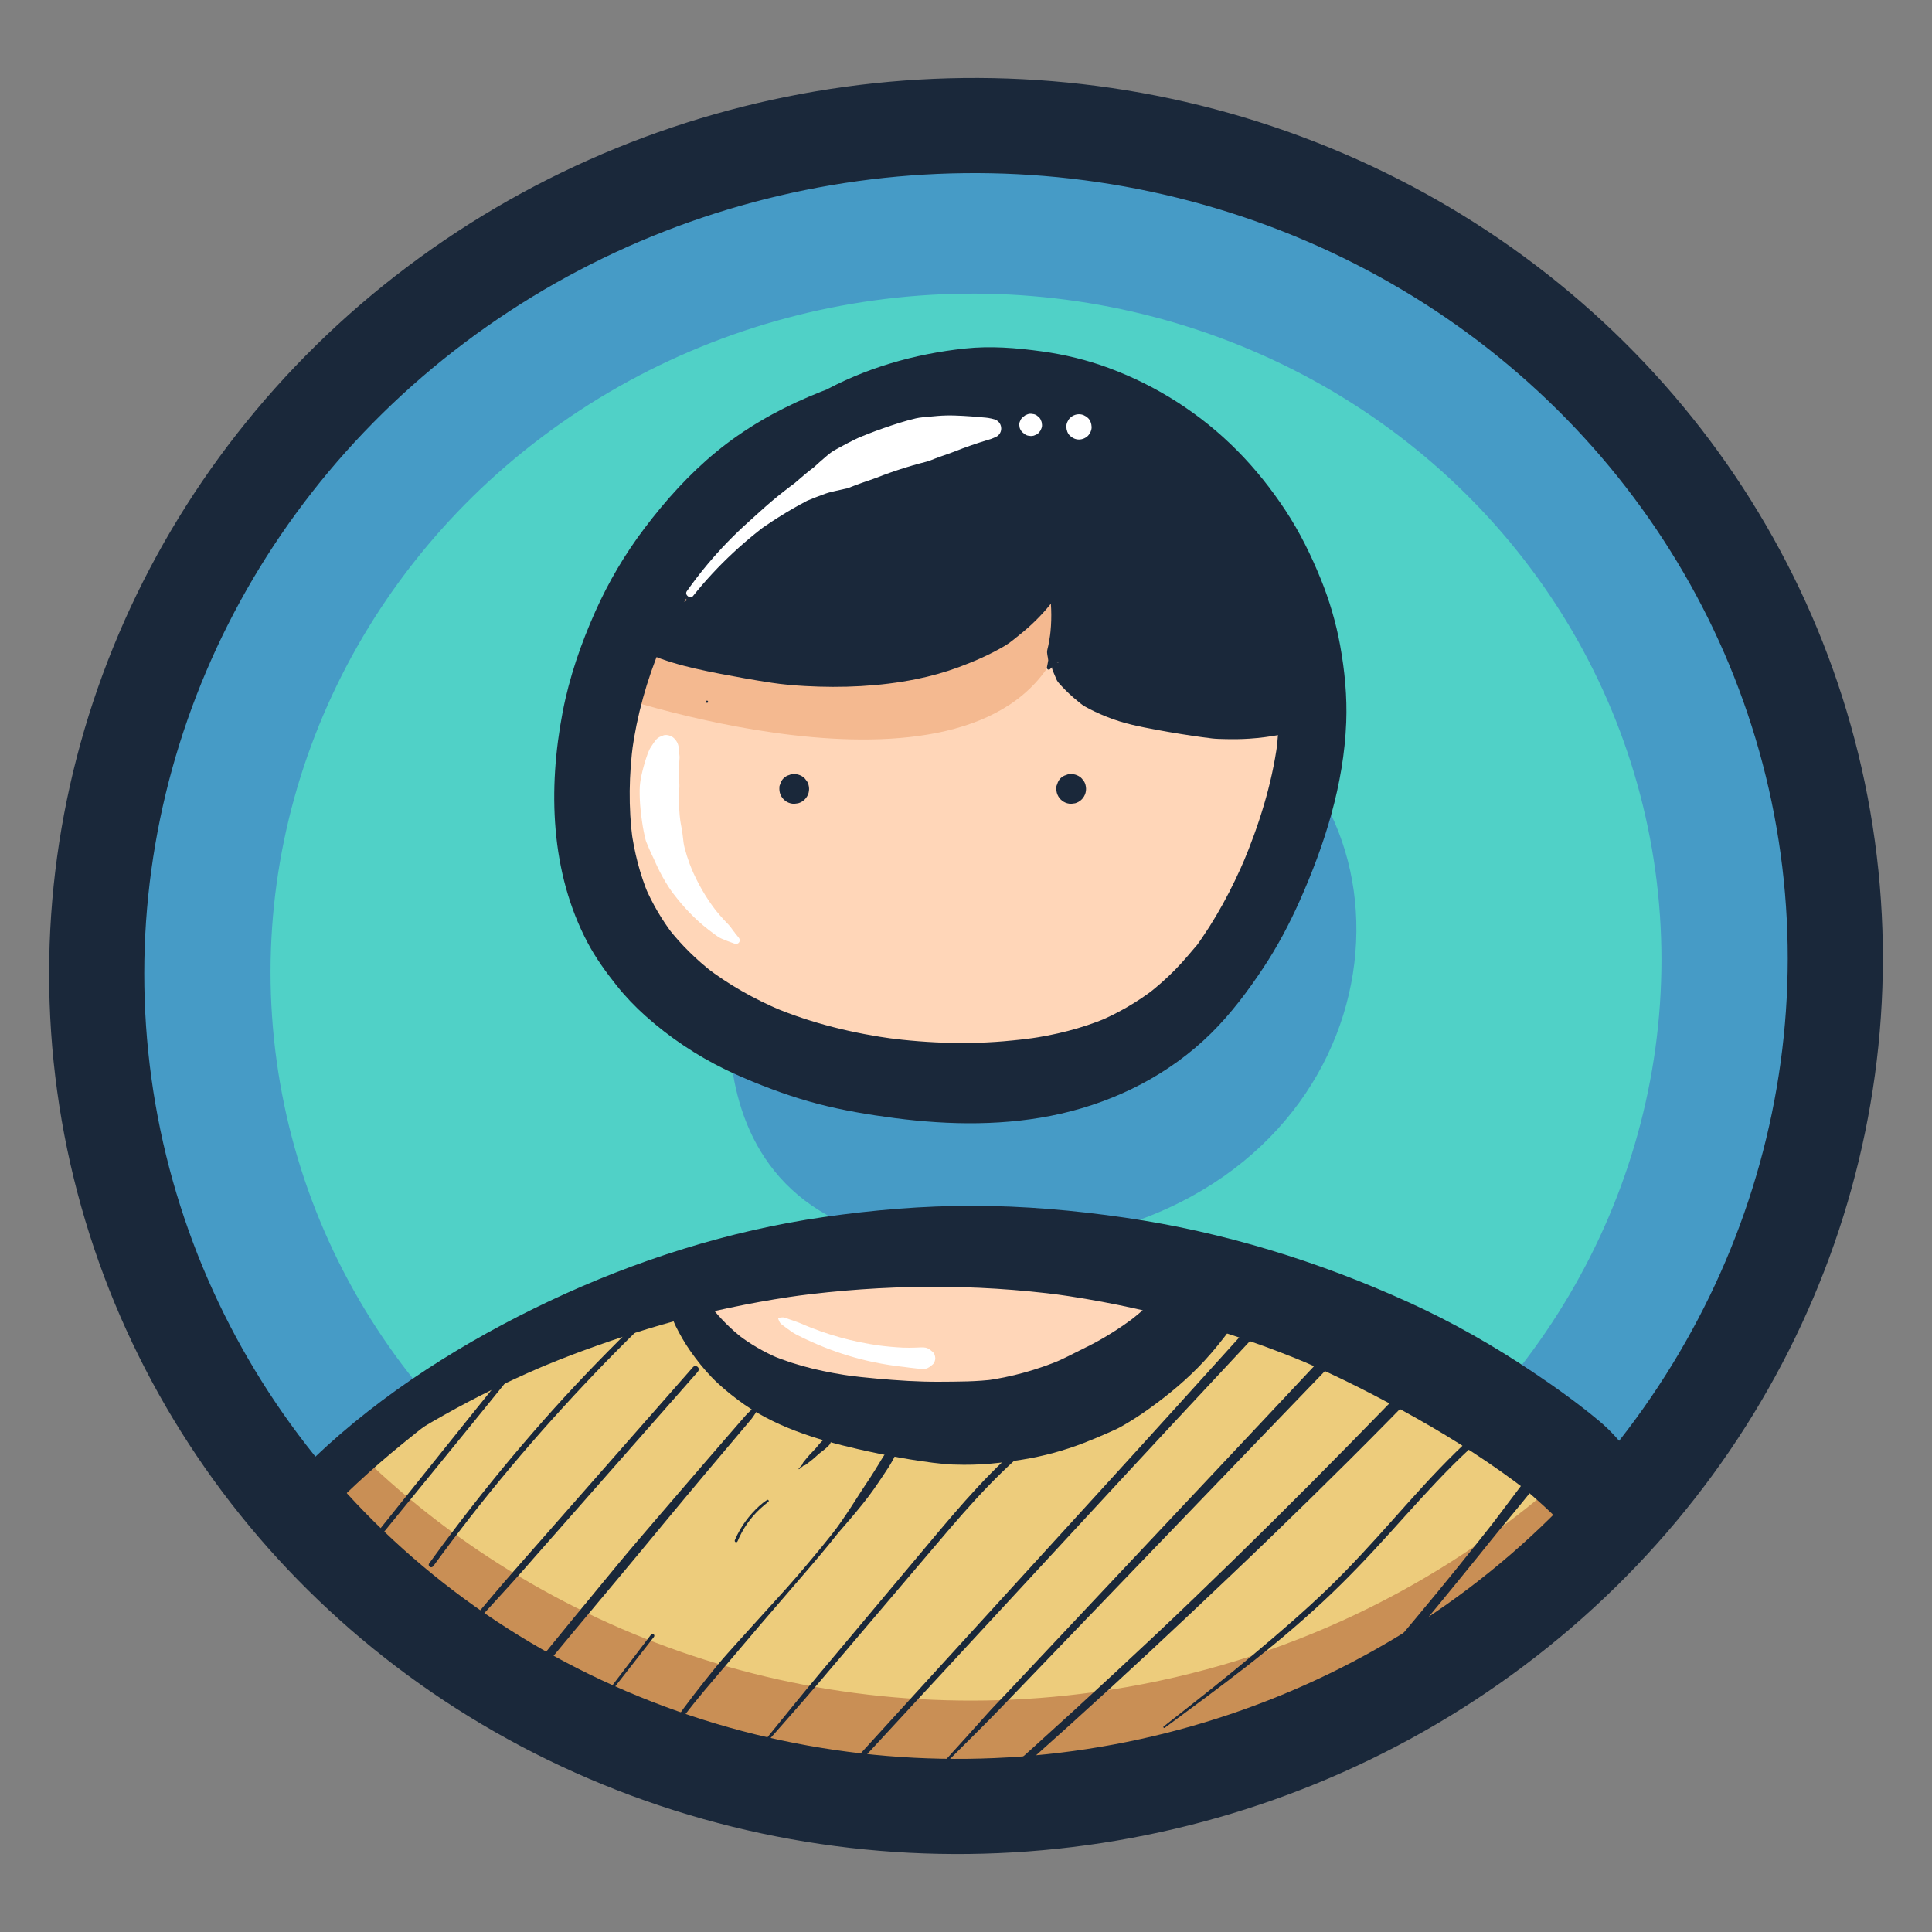
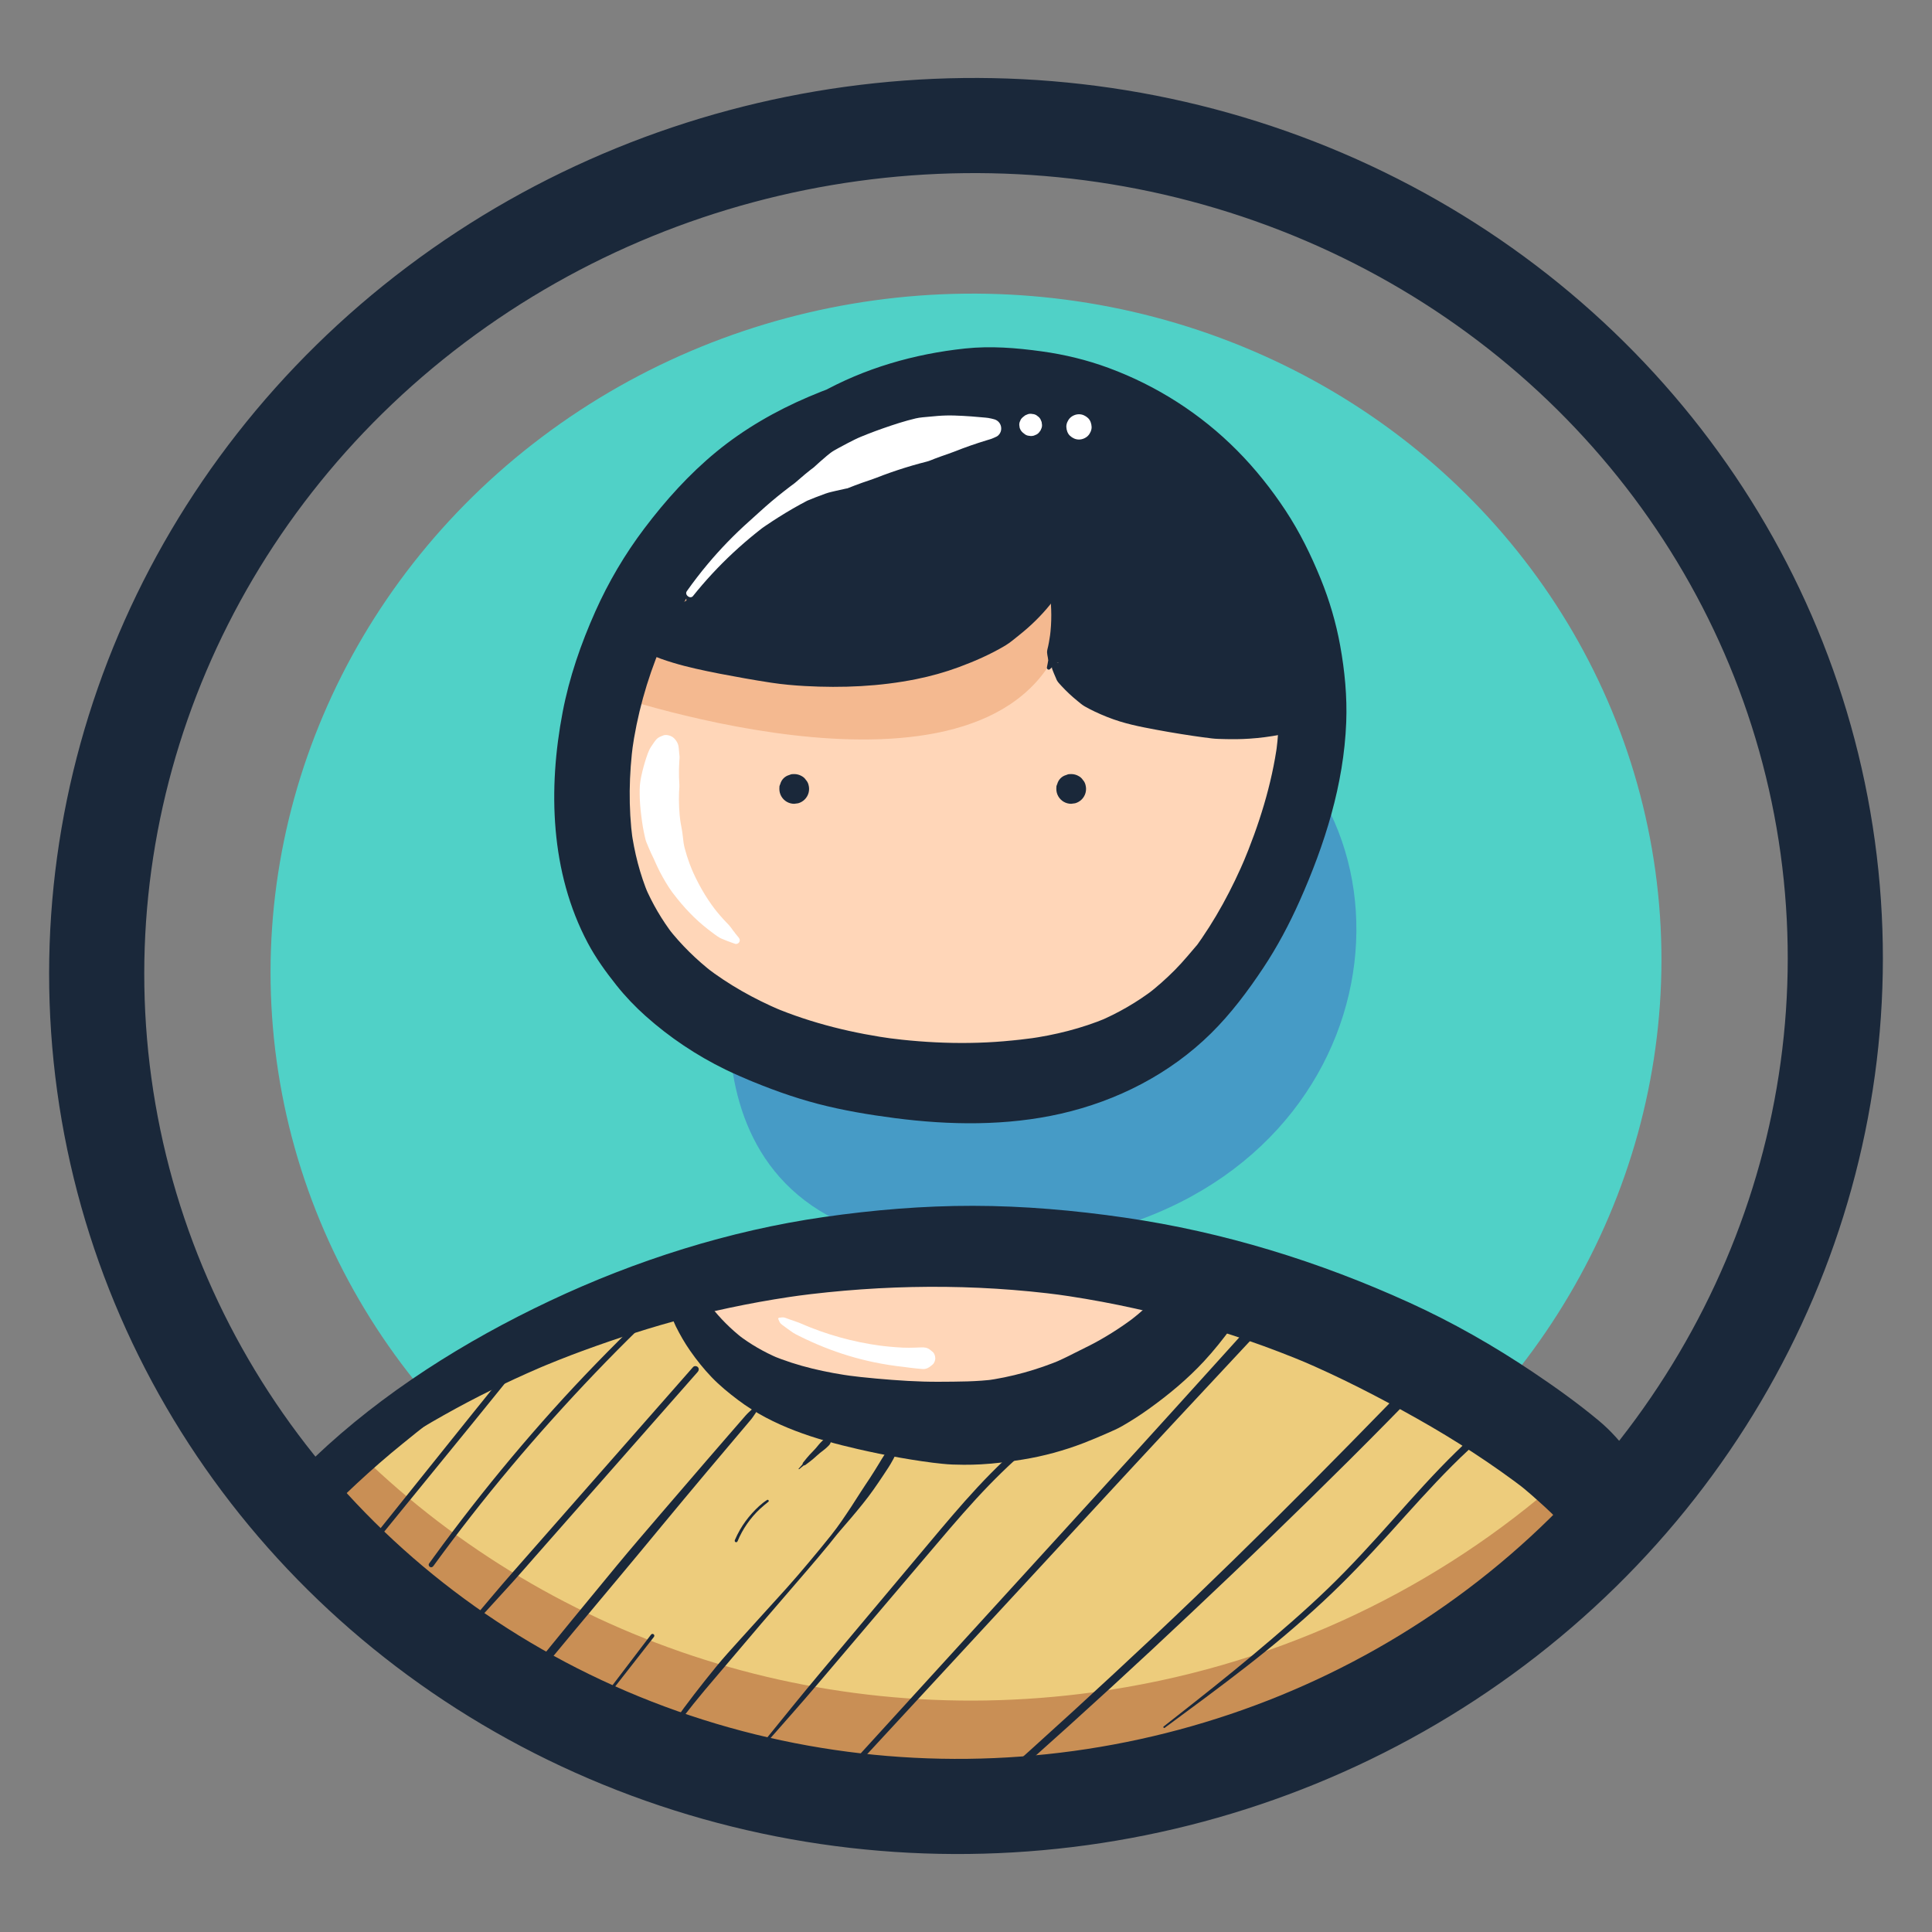
<svg xmlns="http://www.w3.org/2000/svg" id="Icons" viewBox="0 0 1000 1000">
  <rect x="0" y="0" width="1000" height="1000" fill="#808080" stroke="none" />
-   <ellipse cx="500" cy="500" rx="450.231" ry="434.724" transform="translate(-63.491 72.825) rotate(-7.835)" style="fill:#469bc6; stroke-width:0px;" />
  <ellipse cx="500" cy="500" rx="360.185" ry="347.779" transform="translate(-63.491 72.825) rotate(-7.835)" style="fill:#50d1c7; stroke-width:0px;" />
  <path d="m655.935,378.787l-274.909,115.741s-39.697,162.775,142.228,150.464c181.924-12.311,222.889-190.407,132.681-266.205Z" style="fill:#469bc6; stroke-width:0px;" />
  <path d="m826.671,796.058c-64.513-79.418-197.992-133.996-352.293-133.996-137.526,0-258.509,43.363-328.879,109.016,95.031,116.461,249.906,182.135,413.762,159.589,106.357-14.635,199.016-64.069,267.411-134.609Z" style="fill:#edcc7c; stroke-width:0px;" />
  <path d="m802.405,770.463c-64.29,54.792-145.037,92.867-235.931,105.374-149.919,20.629-292.171-32.739-388.096-131.143-11.872,8.329-22.932,17.105-32.879,26.385,95.031,116.461,249.906,182.135,413.762,159.589,106.357-14.635,199.016-64.069,267.411-134.609-7.208-8.873-15.403-17.383-24.267-25.595Z" style="fill:#c98f55; stroke-width:0px;" />
  <path d="m355.692,658.671s22.57,88.745,123.107,85.066,144.992-85.066,144.992-85.066c0,0-164.142-30.777-268.099,0Z" style="fill:#ffd6b8; stroke-width:0px;" />
  <path d="m325.715,306.417s-57.415,123.632,5.773,187.332c63.188,63.7,197.688,100.032,264.487,42.199,66.799-57.834,128.137-116.919,54.942-221.134-73.196-104.216-325.202-8.397-325.202-8.397Z" style="fill:#ffd6b8; stroke-width:0px;" />
  <path d="m528.273,266.247c-73.354-.546-154.103,23.666-187.132,34.749l-32.274,56.101c-.007.03-.016.061-.023.092.546.194,191.133,67.947,237.143-17.899,15.261-28.474,4.035-52.972-17.714-73.043Z" style="fill:#f4b990; stroke-width:0px;" />
  <ellipse cx="500" cy="500" rx="450.231" ry="434.724" transform="translate(-63.491 72.825) rotate(-7.835)" style="fill:none; stroke:#1a283a; stroke-miterlimit:10; stroke-width:49.243px;" />
-   <path d="m365.951,363.792c.743,0,.744-1.154,0-1.154-.743,0-.744,1.154,0,1.154h0Z" style="fill:#1a283a; stroke-width:0px;" />
  <path d="m159.456,777.091c3.957-2.194,7.62-4.397,11.333-7.002,3.964-2.78,7.969-5.502,12.012-8.164,7.65-5.037,15.24-10.177,22.969-15.096,15.68-9.979,31.907-19.099,48.574-27.324,8.108-4.001,16.318-7.793,24.621-11.371.557-.24,4.088-1.754.696-.309,1.031-.439,2.067-.866,3.103-1.293,2.072-.856,4.15-1.698,6.232-2.527,4.516-1.797,9.056-3.54,13.624-5.201,17.286-6.285,34.728-11.984,52.541-16.6,20.035-5.192,40.37-9.165,60.877-11.95-1.689.227-3.377.454-5.066.681,46.385-6.195,93.184-6.663,139.599-.485-1.953-.262-3.906-.525-5.859-.787,45.958,6.222,90.952,18.601,133.679,36.624l-5.927-2.501c20.978,8.904,41.188,19.317,61.038,30.492,19.775,11.133,38.935,23.533,56.948,37.348-1.752-1.353-3.504-2.707-5.256-4.06,5.021,3.889,9.668,8.098,14.365,12.359,2.181,1.978,4.306,4.006,6.291,6.184,3.373,3.701,7.073,6.583,11.081,9.624-1.587-1.226-3.174-2.452-4.76-3.678.844.665,1.672,1.34,2.491,2.034,7.013,5.94,15.562,8.333,24.375,4.614,3.668-1.548,6.491-3.72,8.925-6.872,2.721-3.522,5.386-8.913,4.791-13.52-.559-4.328-.818-9.045-2.248-13.228-1.584-4.636-3.945-8.445-6.835-12.297-4.891-6.52-9.833-12.197-16.08-17.407-10.839-9.041-22.413-17.31-34.13-25.173-20.393-13.685-41.687-25.837-64.044-36.01-46.882-21.333-96.23-36.567-147.248-43.962-26.052-3.776-52.24-6.077-78.577-6.107-25.88-.03-51.616,2.134-77.222,5.813-48.862,7.021-97.199,22.347-141.786,43.4-43.901,20.729-86.479,47.44-121.733,80.988-2.166,2.061-4.343,4.12-6.446,6.246-2.209,2.233-3.989,5.049-5.897,7.572-4.18,5.527,3.7,11.857,8.948,8.948h0Z" style="fill:#1a283a; stroke-width:0px;" />
  <path d="m581.43,199.31c-17.694-6.772-36.099-10.827-54.903-12.935,1.132.152,2.263.304,3.395.456-5.095-1.149-10.796-.951-16.014-.999-4.401-.04-8.803.053-13.198.278-9.69.497-19.359,1.655-28.926,3.258-18.434,3.088-36.053,8.705-53.224,16.014-17.027,7.248-33.472,16.695-47.785,28.466-14.095,11.592-26.195,25.043-37.188,39.568-10.09,13.332-18.642,27.825-25.454,43.092-7.472,16.744-13.446,34.018-16.903,52.05-7.631,39.812-6.372,82.939,12.941,119.403,4.182,7.896,9.374,15.066,14.928,22.048,4.564,5.737,9.648,11.052,15.119,15.93,12.417,11.072,26.392,20.42,41.346,27.694,4.752,2.311,9.604,4.367,14.473,6.418-1.593-.672-3.186-1.344-4.779-2.017,12.457,5.3,25.051,9.924,38.163,13.339,13.072,3.405,26.336,5.614,39.721,7.354,28.404,3.693,57.869,4.106,85.918-2.277,29.134-6.63,56.423-20.55,77.769-41.6,10.273-10.13,19.037-21.841,27.01-33.833,7.298-10.976,13.494-22.664,18.856-34.697,13.03-29.242,22.855-60.261,24.111-92.473.518-13.294-.766-26.625-3.133-39.702-2.142-11.831-5.554-23.424-10.087-34.557-5.024-12.337-10.855-24.223-18.194-35.359-7.319-11.105-15.717-21.653-25.093-31.094-18.822-18.951-41.482-33.464-66.513-42.713-11.165-4.125-22.771-6.929-34.557-8.555-13.177-1.819-26.422-2.897-39.694-1.488-26.345,2.797-52.045,10.174-75.222,23.186-5.797,3.255-11.766,6.726-16.854,11.026.895-.692,1.791-1.384,2.686-2.075-3.749,2.362-7.206,5.532-10.52,8.483-2.601,2.316-5.128,4.716-7.573,7.196-1.198,1.215-2.377,2.449-3.536,3.702-.565.611-1.035,1.19-1.555,1.862-2.521,3.263,1.354-1.171-.275.127-.695.554-1.322,1.243-1.962,1.861-2.605,2.512-5.07,5.144-7.534,7.792-3.633,3.906-4.157,10.601,0,14.418,3.949,3.625,10.538,4.171,14.418,0,1.721-1.85,3.539-3.622,5.37-5.363.916-.871,1.842-1.731,2.779-2.579.535-.485,1.08-.959,1.615-1.443,1.46-1.322-1.905,1.366-.382.365,4.257-2.799,8.417-5.674,12.841-8.218,8.805-5.063,17.895-9.842,27.256-13.799-1.137.48-2.274.96-3.411,1.439,3.648-1.529,7.34-2.934,10.981-4.484-1.164.491-2.328.983-3.492,1.474,3.273-.922,6.453-2.285,9.704-3.304,3.272-1.025,6.573-1.956,9.898-2.793,6.677-1.679,13.446-2.966,20.269-3.889-1.443.194-2.886.388-4.328.582,8.889-1.175,17.721-1.427,26.67-1.577,8.935-.15,17.845.293,26.708,1.458-1.535-.206-3.07-.413-4.606-.619,14.306,1.926,28.323,5.654,41.632,11.255-1.381-.583-2.762-1.166-4.143-1.748,12.662,5.381,24.545,12.419,35.44,20.814-1.171-.905-2.343-1.81-3.514-2.715,11.728,9.098,22.216,19.694,31.297,31.431-.906-1.173-1.812-2.346-2.718-3.518,9.505,12.363,17.397,25.902,23.464,40.269-.585-1.386-1.17-2.772-1.755-4.158,5.87,14.018,9.963,28.735,12.023,43.796-.207-1.544-.415-3.089-.623-4.633,1.911,14.321,1.876,28.748.006,43.07.208-1.546.415-3.092.623-4.638-2.921,21.723-9.602,42.778-18.087,62.932.587-1.392,1.175-2.784,1.762-4.175-7.154,16.897-15.836,33.178-26.747,47.962.912-1.181,1.825-2.362,2.737-3.543-4.199,4.857-8.174,9.827-12.704,14.398-4.509,4.55-9.306,8.803-14.371,12.725,1.255-.97,2.511-1.94,3.766-2.91-9.01,6.912-18.835,12.584-29.294,17.005,1.558-.657,3.115-1.315,4.673-1.972-13.104,5.471-26.928,8.912-40.979,10.842,1.839-.247,3.678-.494,5.517-.741-4.934.662-9.881,1.161-14.814,1.845,1.857-.249,3.714-.499,5.57-.749-23.238,2.851-46.943,2.132-70.123-.943,1.813.244,3.626.487,5.439.731-21.633-2.91-43.226-8.083-63.379-16.576,1.593.672,3.186,1.344,4.779,2.017-1.919-.815-3.839-1.628-5.763-2.431l4.778,2.016c-13.683-5.847-26.754-13.134-38.558-22.221,1.341,1.036,2.682,2.072,4.024,3.108-8.916-6.913-17.02-14.818-23.927-23.748,1.031,1.335,2.063,2.67,3.094,4.005-5.987-7.809-10.979-16.305-14.846-25.354l1.987,4.708c-4.548-10.818-7.418-22.221-9.004-33.835.234,1.738.467,3.476.701,5.214-2.223-16.815-1.907-33.931.337-50.725-.232,1.726-.464,3.452-.696,5.178,2.562-18.777,7.644-37.139,14.974-54.61-.649,1.539-1.299,3.078-1.948,4.616,7.38-17.462,16.963-33.937,28.525-48.962-.999,1.293-1.998,2.587-2.998,3.88,12.445-16.083,27.224-30.158,43.261-42.62-1.248.964-2.495,1.928-3.743,2.892,14.428-11.142,30.278-20.326,47.07-27.413-1.295.546-2.59,1.093-3.885,1.639,17.93-7.509,36.793-12.641,56.059-15.235-1.23.165-2.461.331-3.691.496,4.386-.578,8.786-1.037,13.198-1.357,5.311-.386,10.77-.16,16.014-1.065-1.132.152-2.263.304-3.395.456,8.764-.493,17.552-.478,26.312.109,4.343.291,8.66,1.004,12.994,1.291-.868-.058-1.888-.259-.409-.048.499.071.998.144,1.497.219,1.096.165,2.191.338,3.284.52,2.283.38,4.558.802,6.827,1.256,4.23.847,9.134-1.209,10.175-5.777,1.076-4.725-1.441-8.515-5.777-10.175h0Z" style="fill:#1a283a; stroke-width:0px;" />
  <path d="m316.74,323.513c5.189,6.121,11.881,11.007,18.967,14.714,3.983,2.084,8.452,3.528,12.748,4.834,3.723,1.132,7.495,2.092,11.287,2.962,8.536,1.961,17.167,3.55,25.788,5.086,4.606.821,9.221,1.591,13.848,2.286,5.762.865,11.498,1.377,17.31,1.696,19.217,1.054,38.589.241,57.493-3.559,7.548-1.517,14.988-3.589,22.209-6.261,8.232-3.046,16.379-6.633,23.933-11.128,2.509-1.493,4.861-3.566,7.12-5.351,1.518-1.2,3.005-2.44,4.456-3.721,2.832-2.498,5.529-5.151,8.066-7.949,1.24-1.367,2.444-2.768,3.601-4.206,1.194-1.484,2.36-2.87,3.175-4.575.785-1.642,1.782-3.475,2.28-5.176,1.585-5.414-1.014-11.233-6.248-13.441-2.838-1.198-5.82-1.233-8.701-.017-.938.396-1.626.734-2.447,1.253-.743.47-1.504.91-2.249,1.377-1.676,1.05-3.145,2.415-4.637,3.707-1.397,1.21-2.831,2.378-4.292,3.51l2.66-2.055c-5.213,4.012-10.81,7.501-16.672,10.483-2.928,1.49-5.683,3.34-8.607,4.856-2.988,1.549-6.04,2.972-9.138,4.287,1.166-.492,2.332-.984,3.498-1.476-12.528,5.279-25.756,8.649-39.215,10.466,1.266-.17,2.532-.34,3.799-.51-13.99,1.856-28.134,2.14-42.221,1.521-3.566-.157-7.124-.432-10.693-.484-3.42-.05-6.839-.141-10.257-.264-6.964-.25-13.923-.631-20.878-1.06-6.638-.409-13.279-.78-19.876-1.65.898.121,1.795.241,2.693.362-4.449-.598-8.78-1.606-13.177-2.46-4.241-.824-8.409-2.003-12.399-3.665l1.695.715c-2.756-1.168-5.407-2.547-7.922-4.17-2.42-1.562-5.765-.687-7.444,1.486-1.843,2.386-1.433,5.354.451,7.577h0Z" style="fill:#1a283a; stroke-width:0px;" />
  <path d="m543.495,346.342c.747-.705,1.481-1.421,2.201-2.153.143-.145.285-.291.427-.437.092-.095.184-.204.282-.293-.074.067-.358.228-.015.048.39-.204.765-.448,1.142-.676.349-.211.696-.425,1.04-.643,1.013-.638,1.812-1.355,2.485-2.358.591-.88,1.135-1.796,1.676-2.706,2.386-4.018,4.352-8.221,6.143-12.533,3.562-8.579,5.737-17.586,6.562-26.84.205-2.304.366-4.622.456-6.933.023-.6.04-1.201.051-1.802.029-1.689-.309-3.395-.615-5.059-.221-1.196-.469-2.386-.74-3.572-.417-1.752-1.22-3.279-2.41-4.579-.949-1.466-2.209-2.622-3.778-3.468-1.546-.984-3.214-1.517-5.006-1.598-1.79-.401-3.579-.321-5.369.24-1.072.453-2.144.905-3.216,1.357-2.023,1.197-3.634,2.807-4.83,4.83-.453,1.072-.905,2.144-1.357,3.216-.641,2.386-.641,4.773,0,7.159.223.976.431,1.956.621,2.939.081.421.141.848.234,1.266.106.481.317.951.481,1.417.622,1.765,1.226,3.553,1.675,5.371.89,3.606,1.588,7.287,2.087,10.968-.123-.916-.246-1.833-.369-2.749,1.016,7.622,1.074,15.348.057,22.973l.224-1.666c-.193,1.423-.417,2.842-.678,4.255-.129.702-.267,1.402-.414,2.1-.217,1.035-.622,2.207-.587,3.254.031.918.268,1.846.419,2.755.088.53.115,1.103.248,1.622.024.189.022.107-.005-.248.003-.398-.013-.438-.049-.119-.046.167-.057.351-.085.522-.058.347-.117.694-.179,1.04-.129.723-.268,1.444-.416,2.163-.19.929.884,1.618,1.607.936h0Z" style="fill:#1a283a; stroke-width:0px;" />
  <path d="m548.323,287.963l.752.489,2.022.853c1.125.353,2.25.403,3.375.151.764-.002,1.476-.195,2.136-.578,1.049-.341,1.957-.925,2.724-1.75.441-.571.882-1.142,1.323-1.713.284-.674.569-1.348.853-2.022.353-1.125.403-2.25.151-3.375-.051-1.126-.386-2.175-1.004-3.147l-.489-.752c-.769-1.301-1.804-2.336-3.105-3.105-1.35-.783-2.806-1.177-4.369-1.182-.767.103-1.534.206-2.301.309-1.466.411-2.739,1.153-3.819,2.226-.844.784-1.441,1.712-1.79,2.786-.542,1.032-.79,2.143-.746,3.335.005,1.562.399,3.019,1.182,4.369.769,1.301,1.804,2.336,3.105,3.105h0Z" style="fill:#1a283a; stroke-width:0px;" />
  <path d="m544.759,346.614c-.303-.626.024.097.075.233.083.221.168.441.253.661.149.381.301.761.457,1.14.487,1.181.989,2.357,1.517,3.52l-.55-1.304c.348,1.057.807,1.849,1.56,2.698.139.157.28.311.42.468.325.364.653.724.984,1.082.636.686,1.283,1.361,1.943,2.024,1.329,1.337,2.706,2.626,4.128,3.864.691.601,1.392,1.19,2.103,1.766,1.23.996,2.431,2.08,3.807,2.858,1.676.948,3.385,1.835,5.125,2.66,4.22,2,8.582,3.757,13.046,5.133,4.16,1.282,8.407,2.261,12.675,3.111,8.425,1.677,16.92,3.15,25.42,4.397,3.189.468,6.384.901,9.584,1.288,2.125.257,4.302.272,6.44.332,4.313.122,8.632.079,12.938-.208,5.345-.355,10.702-1.033,15.959-2.063,1.049-.205,2.094-.43,3.135-.674,1.856-.435,3.597-1.143,5.313-1.999.351-.175.689-.379,1.007-.608,1.147-.825,2.348-1.661,3.368-2.647,2.156-2.084,3.291-4.297,4.306-7.049.045-.121.087-.239.121-.363.151-.558.261-1.856.266-1.893-.122.91.237-1.312.243-1.832.001-.058.001-.118.002-.176.007-.257-.4-3.212-.462-3.484l-1.299-3.079c-.672-.869-1.343-1.739-2.015-2.608-.248-.248-2.386-1.887-2.669-2.05-1.019-.43-2.038-.86-3.057-1.29-1.701-.533-3.401-.609-5.102-.229-1.155.004-2.231.295-3.229.874-1.586.516-2.959,1.398-4.118,2.646-.811.776-1.5,1.663-2.067,2.658-.942,1.479-1.452,3.076-1.529,4.792-.116.866-.169,1.349-.239,2.066.153-1.142.307-2.284.46-3.425-.035.212-.095.407-.176.606.433-1.026.866-2.052,1.299-3.077-.122.26-.269.497-.439.729l2.014-2.607c-.333.424-.717.791-1.14,1.124.868-.671,1.737-1.342,2.605-2.013-.494.371-1.018.68-1.584.926,1.024-.432,2.049-.865,3.073-1.297-1.681.678-3.605.958-5.377,1.312-1.934.386-3.88.706-5.834.973l3.405-.458c-4.307.577-8.646.882-12.991.976-2.141.046-4.283.043-6.425-.001-2.186-.045-4.374-.203-6.56-.195-8.701.032-17.401-.426-26.087-.884-4.931-.26-9.861-.587-14.758-1.238.89.12,1.78.239,2.67.359-7.255-.982-14.336-2.789-21.101-5.604.69.291,1.379.582,2.069.873-1.123-.52-2.122-.89-3.264-1.214-.397-.113-.793-.229-1.188-.347-.885-.266-1.765-.548-2.64-.845-1.7-.578-3.377-1.216-5.033-1.909l1.558.657c-.846-.357-1.686-.725-2.519-1.109-.383-.176-.764-.355-1.145-.537-.19-.091-.379-.183-.568-.275-1.148-.555-1.88-.795-3.167-.871l1.451.195c-.958-.165-1.913-.345-2.865-.546-.918-.193-1.898-.34-2.779-.661-.93-.339-2.064.165-2.628.896-.644.834-.645,1.849-.196,2.777h0Z" style="fill:#1a283a; stroke-width:0px;" />
  <path d="m414.883,300.593c-3.733-4.428-9.606-7.757-15.185-9.148-1.552,11.467-3.104,22.935-4.656,34.402,4.423.464,9.052-1.165,12.91-3.14.381-.195.728-.43,1.077-.676,1.379-.972,2.834-2.045,4.084-3.184,1.658-1.512,3.047-3.41,4.158-5.351.601-1.423,1.201-2.847,1.802-4.27l.638-4.752-.638-4.752c-.553-2.326-1.62-4.353-3.2-6.079-.795-1.343-1.863-2.412-3.206-3.206-1.115-1.108-2.43-1.874-3.944-2.299-1.394-.808-2.898-1.215-4.511-1.22-2.376-.532-4.752-.426-7.128.319-3.999,1.591-7.997,3.182-11.996,4.772-1.965.782-3.931,1.564-5.896,2.346-2.318.922-4.717,1.715-6.947,2.857-1.033.529-1.981,1.253-2.947,1.896-1.236.955-2.473,1.91-3.709,2.865-1.787,1.66-3.05,3.626-3.789,5.898-.829,1.429-1.246,2.971-1.251,4.625-.545,2.436-.436,4.872.327,7.308.616,1.459,1.232,2.918,1.847,4.378l2.865,3.709c1.66,1.787,3.626,3.05,5.898,3.789,2.184,1.147,4.537,1.673,7.061,1.578,2.825.05,5.676-.422,8.448-.869,1.281-.207,2.538-.511,3.764-.936,2.47-.857,4.937-1.863,7.239-3.115.545-.296,1.077-.618,1.593-.962.314-.209.62-.428.924-.651,1.077-.832,2.154-1.664,3.231-2.497,1.095-1.157,2.038-2.417,2.827-3.783,2.856-4.763,2.79-10.959,0-15.728-1.385-2.341-3.248-4.204-5.59-5.59-2.43-1.409-5.051-2.119-7.864-2.127-2.181.204-4.452.263-6.518.992-.762.269-1.52.546-2.276.833-2.634.998-5.229,2.103-7.813,3.222-1.543.668-3.068,1.376-4.574,2.123-.701.348-1.398.704-2.091,1.068-.347.182-.699.361-1.04.554-2.215,1.257-3.439,2.815-4.871,4.857,2.223-1.709,4.445-3.418,6.668-5.127-6.282,1.836-12.366,4.166-18.313,6.902,3.804,6.507,7.607,13.014,11.411,19.521,1.422-.735,2.856-1.46,4.311-2.127-.904.382-1.809.763-2.713,1.145,5.404-2.231,10.949-4.091,16.602-5.582-1.097.147-2.195.295-3.292.442,2.145-.018,3.987-.668,6.014-1.106,1.111-.24,2.227-.461,3.345-.67,2.177-.407,4.364-.755,6.558-1.055l-3.559.478c6.565-.877,13.183-1.25,19.805-1.117,3.807.076,7.961-1.731,10.634-4.405,2.608-2.608,4.573-6.888,4.405-10.634-.174-3.889-1.452-7.923-4.405-10.634-1.015-.784-2.029-1.568-3.044-2.352-2.346-1.36-4.876-2.045-7.59-2.053-2.17-.269-4.343-.503-6.521-.704,2.621.709,5.241,1.418,7.862,2.127l-.336-.173c-1.81-1.153-3.765-1.777-5.864-1.872-1.096-.147-1.78-.282-2.749-.285-.655-.002-1.303-.005-1.957-.045-1.377-.083-2.753-.166-4.13-.228-2.677-.119-5.356-.184-8.035-.192-5.335-.017-10.668.191-15.986.611,3.008,11.105,6.015,22.209,9.023,33.314,2.34-1.635,4.699-3.239,7.079-4.815-1.474.622-2.947,1.244-4.42,1.865,2.257-.586,4.13-1.459,5.898-2.807.572-.436,1.145-.869,1.721-1.3,1.15-.863,2.306-1.717,3.467-2.565,2.217-1.618,4.454-3.208,6.71-4.771,4.567-3.162,9.212-6.21,13.931-9.141,9.494-5.896,19.285-11.316,29.322-16.23,5.636-2.759,11.351-5.356,17.132-7.796-1.496.631-2.993,1.263-4.489,1.895,3.975-1.672,7.982-3.269,12.018-4.789-6.102-10.482-12.203-20.964-18.305-31.445-13.315,11.928-26.659,23.823-40.012,35.708-3.792,3.375-7.584,6.75-11.376,10.125-.994,1.287-1.988,2.574-2.983,3.86-1.394,2.189-2.148,4.553-2.264,7.092-.454,1.69-.454,3.381,0,5.071.115,2.538.87,4.902,2.264,7.092,1.778,2.758,4.085,5.065,6.843,6.843,2.189,1.394,4.553,2.148,7.092,2.264,2.535.568,5.071.454,7.606-.341,11.825-2.466,23.014-6.492,34.098-11.242-1.531.646-3.062,1.292-4.592,1.938,8.673-3.522,17.034-7.693,24.976-12.654,4.187-2.615,7.53-6.705,8.855-11.516.803-2.561.918-5.122.344-7.684-.116-2.564-.878-4.952-2.287-7.164-2.653-4.114-6.603-7.736-11.516-8.855-1.708-.229-3.415-.459-5.122-.688-3.478.011-6.72.888-9.726,2.631-15.869,7.151-31.737,14.302-47.606,21.453-4.486,2.022-8.972,4.043-13.458,6.065-2.912,1.723-5.229,4.04-6.952,6.952-1.753,3.022-2.635,6.282-2.646,9.78,0,6.536,3.621,13.663,9.597,16.732,5.463,2.805,10.638,4.229,16.813,4.402,2.943.082,6.004-.488,8.861-.901,1.387-.2,2.757-.466,4.115-.815,5.796-1.486,11.381-3.906,16.959-6.042,13.236-5.07,26.346-10.443,39.398-15.967,6.612-2.799,13.159-5.747,19.76-8.57,2.29-1.235,4.128-2.922,5.513-5.061,1.737-1.898,2.909-4.125,3.517-6.683l.702-5.224c.102-2.705-.462-5.229-1.692-7.571-.467-1.664-1.309-3.11-2.527-4.335-1.386-2.139-3.223-3.826-5.513-5.061-4.494-2.374-10.171-3.723-15.142-1.981-19.84,6.952-39.131,15.819-57.102,26.747-4.665,2.837-9.242,5.814-13.732,8.921-2.458,1.325-4.431,3.136-5.918,5.433-1.864,2.037-3.123,4.428-3.775,7.173-.251,1.869-.502,3.738-.753,5.607-.11,2.904.496,5.613,1.817,8.127.501,1.787,1.405,3.338,2.712,4.654,1.487,2.296,3.46,4.107,5.918,5.433,4.977,2.629,10.723,3.747,16.253,2.126,11.087-3.248,22.059-6.97,33.003-10.676,10.815-3.663,21.587-7.454,32.312-11.371,6.109-2.231,12.203-4.505,18.282-6.817-5.47-12.975-10.94-25.95-16.41-38.925-12.135,6.309-24.274,12.61-36.398,18.939-2.488,1.342-4.485,3.175-5.99,5.499-1.887,2.062-3.161,4.482-3.822,7.261l-.763,5.676c-.111,2.94.502,5.682,1.839,8.226.507,1.808,1.422,3.379,2.745,4.711,1.506,2.324,3.502,4.157,5.99,5.499l5.1,2.152c3.784,1.017,7.568,1.017,11.352,0,4.515-.685,8.982-1.659,13.369-2.93,6.061-1.756,11.853-4.161,17.64-6.666,4.191-1.814,8.264-3.899,12.187-6.236,5.405-3.221,10.365-6.994,15.319-10.868,4.072-3.184,7.896-6.671,11.45-10.423,1.113-1.44,2.226-2.881,3.339-4.321.718-1.7,1.435-3.4,2.152-5.1l.763-5.676c.111-2.94-.502-5.682-1.839-8.226-.507-1.808-1.422-3.379-2.745-4.711-.949-1.604-2.226-2.881-3.83-3.83-1.332-1.323-2.902-2.238-4.711-2.745-2.545-1.337-5.287-1.95-8.226-1.839-14.698-1.855-29.348-.562-43.912,1.834-12.927,2.126-25.573,5.691-38.017,9.74-7.109,2.313-14.162,4.793-21.209,7.287,8.156,10.609,16.312,21.218,24.468,31.828,1.757-3.743,3.927-7.261,6.443-10.542-1.131,1.464-2.263,2.929-3.394,4.393,3.923-5.06,8.6-9.486,13.653-13.403l-4.396,3.396c11.009-8.475,23.609-14.563,36.151-20.395,2.523-1.36,4.548-3.219,6.074-5.576,1.913-2.091,3.205-4.545,3.875-7.362.258-1.918.516-3.837.773-5.755.112-2.981-.509-5.761-1.865-8.341-.514-1.834-1.442-3.426-2.784-4.777-1.526-2.357-3.551-4.215-6.074-5.576-1.724-.728-3.448-1.455-5.171-2.182-3.837-1.031-7.674-1.031-11.51,0-22.669,7.263-44.859,16.096-66.429,26.158-5.7,2.659-11.351,5.424-16.952,8.286,9.808,9.808,19.616,19.616,29.424,29.424l.218-.285c-1.121,1.451-2.242,2.902-3.363,4.353,4.879-6.3,10.656-11.811,16.953-16.677-1.448,1.119-2.896,2.238-4.344,3.356,10.265-7.882,21.712-14.034,33.303-19.715,3.295-1.615,6.608-3.194,9.923-4.768l-21.583-36.924c-18.437,10.267-36.873,20.535-55.31,30.802-5.203,2.898-10.407,5.795-15.61,8.693,7.148,12.229,14.297,24.459,21.445,36.688,13.378-8.271,27.386-15.494,41.872-21.62-1.685.711-3.371,1.422-5.056,2.134,19.568-8.245,39.969-14.485,60.813-18.547,5.916-1.153,11.866-2.126,17.839-2.929-1.863.25-3.727.501-5.59.751,10.699-1.424,21.605-2.647,32.37-1.208-1.858-.25-3.717-.499-5.575-.749,4.116.571,8.169,1.547,12.005,3.164-1.669-.705-3.339-1.409-5.008-2.114,2.415,1.041,4.7,2.327,6.797,3.917l-4.243-3.278c1.78,1.379,3.376,2.949,4.771,4.715l-3.278-4.243c.43.558.839,1.127,1.229,1.714,7.893-10.267,15.785-20.533,23.678-30.8-7.665-1.896-15.656-2.972-23.547-3.235-7.93-.264-15.9.681-23.687,2.105-1.678.708-3.356,1.416-5.035,2.125-1.422,1.099-2.844,2.197-4.266,3.296-1.099,1.422-2.197,2.844-3.296,4.266-1.54,2.419-2.374,5.031-2.501,7.836-.502,1.868-.502,3.735,0,5.603.006,1.902.485,3.675,1.439,5.319.501,1.785,1.404,3.335,2.71,4.65,1.486,2.294,3.457,4.104,5.913,5.428,3.89,1.99,8.017,3.79,12.262,4.894,1.284.334,2.583.587,3.895.778,3.105.454,6.236.964,9.38,1.077v-42.302c-13.927,1.39-27.853,2.78-41.78,4.17,3.593,13.265,7.185,26.529,10.778,39.794,3.297-2.333,6.69-4.817,9.415-7.845,1.913-2.125,3.64-4.457,5.315-6.762.723-.994,1.375-2.034,1.975-3.106,1.938-3.341,2.913-6.945,2.925-10.812-.012-3.867-.987-7.471-2.925-10.812-1.391-1.839-2.677-3.94-4.401-5.51-.832-.758-1.871-1.478-2.7-2.119-.912-.705-1.915-1.597-2.967-2.202-.237-.136-.481-.253-.727-.371-1.842-.884-3.828-1.725-5.756-2.418-.616-.221-1.25-.365-1.894-.475-2.983-.508-6.168-1.105-9.238-.87-3.184.244-6.43.656-9.552,1.386-3.136.734-6.141,1.944-9.163,3.036-3.744,1.353-7.489,2.705-11.233,4.058-14.769,5.335-29.538,10.67-44.307,16.005-8.391,3.031-16.792,6.034-25.16,9.128,7.107,12.209,14.214,24.419,21.322,36.628,6.687-7.538,14.067-14.434,22.03-20.609l-4.418,3.414c10.477-8.086,21.952-15.027,34.143-20.208-1.73.73-3.459,1.46-5.189,2.19,7.497-3.157,15.317-5.581,23.389-6.703-1.919.258-3.837.516-5.756.773,5.383-.72,10.824-.837,16.214-.118l-5.744-.772c3.876.545,7.658,1.519,11.298,2.962,1.912-14.127,3.824-28.254,5.736-42.38-6.369.367-12.75,1-19.08,1.783-8.182,1.011-16.329,2.197-24.383,3.969-3.587.789-7.152,1.679-10.692,2.657l6.017-.809c-2.802.355-5.559.572-8.237,1.444-.845.275-1.687.559-2.528.847-1.738.595-3.468,1.213-5.19,1.854-5.107,1.901-10.129,4.028-15.132,6.185-6.58,2.837-13.013,6.016-19.264,9.519-14.033,7.865-27.197,17.433-39.286,28.031-6.116,5.361-11.865,11.069-17.136,17.264,12.453,5.158,24.905,10.316,37.358,15.474.049-1.025.138-2.044.267-3.062-.26,1.931-.519,3.862-.778,5.794.451-3.29,1.334-6.484,2.624-9.544-.723,1.712-1.445,3.425-2.168,5.137,1.272-2.943,2.89-5.704,4.845-8.245-1.106,1.432-2.213,2.864-3.319,4.296,1.597-2.036,3.41-4.068,5.447-5.669l-4.243,3.278c.272-.209.545-.415.821-.619,2.443-1.318,4.404-3.118,5.883-5.4,1.853-2.025,3.104-4.402,3.753-7.13.874-2.787.999-5.574.374-8.361-.127-2.79-.956-5.389-2.488-7.795-2.886-4.477-7.184-8.418-12.53-9.635-1.858-.25-3.716-.499-5.574-.749-3.785.012-7.312.966-10.582,2.863-1.895,1.401-3.763,2.849-5.601,4.324l4.243-3.278c-1.642.919-3.351,2.489-4.821,3.666-.268.214-.534.431-.797.652-.481.405-.95.824-1.408,1.254-.957.897-1.863,1.847-2.718,2.841-2.757,3.21-5.46,6.629-7.543,10.338-2.105,3.749-3.799,7.802-5.123,11.886-1.374,4.237-1.866,8.763-2.331,13.16.261,1.939.521,3.878.782,5.817.735,1.742,1.471,3.485,2.206,5.228,1.141,1.476,2.281,2.953,3.422,4.429,1.982,2.134,4.33,3.642,7.043,4.525,1.707.99,3.547,1.488,5.522,1.494,1.939.521,3.878.521,5.817,0,1.975-.006,3.816-.504,5.522-1.494,2.713-.882,5.061-2.391,7.043-4.525,7.941-8.305,16.372-16.152,25.462-23.188-1.503,1.161-3.005,2.322-4.508,3.483,10.976-8.465,22.799-15.813,35.248-21.91,3.514-1.721,7.077-3.34,10.681-4.862-1.798.759-3.597,1.518-5.395,2.277,3.384-1.423,6.803-2.762,10.256-4.005,5.155-1.856,10.625-3.188,15.504-5.704l-5.407,2.282c11.762-4,23.868-6.941,36.164-8.723-1.91.257-3.819.513-5.729.77,3.869-.512,7.79-.757,11.686-.96,2.97.112,5.741-.507,8.313-1.858,2.675-.87,4.989-2.357,6.944-4.461,1.125-1.456,2.249-2.911,3.374-4.367,1.577-2.477,2.43-5.15,2.56-8.022.514-1.912.514-3.824,0-5.736-.13-2.871-.984-5.545-2.56-8.022-1.125-1.456-2.249-2.911-3.374-4.367-2.692-2.674-5.866-4.524-9.521-5.549-3.75-1.51-7.651-2.513-11.652-3.076-5.849-.822-11.515-1.515-17.414-1.11-9.906.68-19.704,2.621-29.019,6.061-9.266,3.421-18.302,7.608-26.844,12.575-8.432,4.903-16.26,10.652-23.883,16.726-7.043,5.611-13.604,11.812-19.617,18.514-1.142,1.478-2.284,2.957-3.427,4.435-1.601,2.515-2.468,5.231-2.601,8.148-.522,1.942-.522,3.884,0,5.826.132,2.916.999,5.632,2.601,8.148,1.142,1.478,2.284,2.957,3.427,4.435,1.478,1.142,2.957,2.284,4.435,3.427,2.515,1.601,5.231,2.468,8.148,2.601,2.913.652,5.826.522,8.739-.391,24.821-9.024,49.523-18.392,74.275-27.604,3.457-1.287,6.914-2.576,10.372-3.86,2.57-.955,5.185-1.763,7.909-2.137-1.903.256-3.806.511-5.709.767,1.39-.172,2.775-.224,4.169-.069l-5.704-.766c.929.125,1.822.341,2.694.69-1.707-.721-3.415-1.441-5.122-2.161.675.296,1.293.656,1.878,1.106-1.446-1.117-2.892-2.234-4.337-3.351.441.365.834.76,1.2,1.201l-3.35-4.336.18.234v-21.623c-.768,1.403-1.634,2.737-2.601,4.011,1.115-1.444,2.231-2.887,3.346-4.331-1.59,2.042-3.408,3.865-5.448,5.458,1.441-1.113,2.882-2.227,4.323-3.34-.293.223-.589.442-.888.658-1.441,1.113-2.881,2.226-4.322,3.339-2.082,1.934-3.554,4.225-4.415,6.872-.966,1.665-1.452,3.462-1.458,5.389-.636,2.838-.508,5.677.381,8.515l2.153,5.101c1.113,1.441,2.226,2.881,3.339,4.322,1.934,2.082,4.225,3.554,6.872,4.415,2.545,1.337,5.287,1.95,8.227,1.839,13.927-1.526,27.853-3.052,41.78-4.578,2.912.11,5.628-.497,8.149-1.822,2.622-.853,4.891-2.311,6.807-4.373,2.063-1.916,3.52-4.185,4.373-6.807,1.324-2.521,1.931-5.237,1.822-8.149-.252-1.874-.504-3.748-.755-5.623-1.005-3.583-2.818-6.694-5.439-9.333-1.427-1.102-2.854-2.205-4.281-3.307-3.299-1.913-6.857-2.876-10.675-2.888-1.327-.035-2.644-.139-3.959-.311,1.873.252,3.745.503,5.618.755-3.029-.433-5.967-1.237-8.793-2.41,1.679.709,3.358,1.417,5.037,2.126-.732-.314-1.452-.648-2.165-1.003-1.678,12.841-3.356,25.681-5.035,38.521,1.641-.317,3.289-.587,4.945-.812-1.865.251-3.731.501-5.596.752,7.332-.96,14.752-.981,22.084-.005-1.858-.25-3.716-.499-5.574-.749,3.038.42,6.046.997,9.023,1.733,1.858.25,3.716.499,5.574.749,1.858-.25,3.716-.499,5.574-.749,1.669-.705,3.339-1.409,5.008-2.114,2.443-1.318,4.404-3.118,5.883-5.4,1.299-1.308,2.198-2.85,2.696-4.626.948-1.635,1.425-3.399,1.431-5.291.499-1.858.499-3.716,0-5.574-.127-2.79-.956-5.389-2.488-7.795-1.651-2.477-3.493-4.863-5.453-7.099-.834-.952-1.739-1.841-2.701-2.663-3.125-2.669-6.47-5.317-10.168-7.18-3.796-1.911-7.829-3.608-11.939-4.762-4.234-1.189-8.604-1.676-12.954-2.244-13.416-1.752-27.097.406-40.379,2.26-13.369,1.866-26.614,4.624-39.62,8.238-14.68,4.079-28.87,9.396-42.883,15.348-12.425,5.277-24.506,11.361-36.126,18.233-1.466.867-2.925,1.748-4.377,2.639-2.476,1.335-4.463,3.159-5.96,5.472-1.878,2.052-3.145,4.46-3.803,7.225-.885,2.824-1.012,5.648-.379,8.471.128,2.827.969,5.46,2.521,7.899,2.925,4.536,7.279,8.529,12.696,9.763l5.648.759c3.835-.012,7.409-.979,10.723-2.901,18.473-10.206,36.945-20.412,55.417-30.617,5.213-2.88,10.427-5.761,15.64-8.641,2.492-1.344,4.491-3.179,5.999-5.507,1.89-2.065,3.166-4.489,3.827-7.271.891-2.842,1.018-5.684.382-8.526-.129-2.845-.975-5.495-2.537-7.95-2.943-4.565-7.326-8.584-12.778-9.826-1.895-.255-3.789-.509-5.684-.764-3.86.012-7.457.985-10.792,2.919-8.84,4.161-17.675,8.36-26.183,13.175-9.878,5.591-19.312,12.153-27.776,19.729-5.413,4.845-9.853,10.307-14.288,16.048-.723,1.712-1.445,3.425-2.168,5.137-.896,2.859-1.024,5.717-.384,8.576.006,1.941.495,3.75,1.468,5.427.867,2.666,2.35,4.973,4.447,6.921l4.353,3.363c1.712.723,3.425,1.445,5.137,2.168,2.859.896,5.717,1.024,8.576.384,2.862-.13,5.527-.981,7.996-2.552,10.851-5.499,21.891-10.619,33.098-15.352-1.717.725-3.435,1.45-5.152,2.174,14.815-6.242,29.911-11.801,45.237-16.654-5.561-13.19-11.121-26.379-16.682-39.569-8.859,4.083-17.695,8.283-26.04,13.355-5.623,3.418-10.862,7.323-16.003,11.431-3.687,2.946-7.135,6.183-10.187,9.788-4.55,5.375-8.827,11.075-11.79,17.493-.728,1.725-1.456,3.45-2.184,5.176l-.774,5.76.774,5.76c.67,2.82,1.963,5.276,3.878,7.368.963,1.628,2.259,2.923,3.886,3.886,1.352,1.343,2.945,2.271,4.78,2.786,1.69.98,3.512,1.473,5.468,1.479,2.88.645,5.76.516,8.64-.387,16.507-5.963,33.106-11.883,50.273-15.673,4.839-1.068,9.715-1.956,14.626-2.624-1.901.255-3.801.511-5.702.766,10.745-1.434,21.65-1.771,32.421-.411-5.032-12.15-10.065-24.299-15.098-36.449-3.721,3.928-7.74,7.554-12.02,10.865,1.44-1.113,2.881-2.226,4.321-3.339-7.251,5.57-15.189,10.187-23.61,13.748,1.7-.718,3.4-1.435,5.1-2.152-7.987,3.346-16.351,5.72-24.915,7.019,5.484,13.008,10.968,26.017,16.452,39.025,12.123-6.328,24.23-12.686,36.343-19.033,2.482-1.338,4.473-3.167,5.975-5.485,1.882-2.057,3.153-4.471,3.812-7.242l.761-5.661c.111-2.932-.501-5.667-1.834-8.205-.506-1.804-1.419-3.37-2.738-4.699-1.502-2.318-3.493-4.147-5.975-5.485l-5.087-2.147c-3.774-1.014-7.549-1.014-11.323,0-21.459,8.242-43.11,15.98-64.935,23.197-6.177,2.043-12.389,3.991-18.554,6.06,5.418,12.851,10.835,25.702,16.253,38.552,14.077-10.566,29.144-19.799,44.968-27.51,4.424-2.156,8.907-4.19,13.439-6.108-1.575.665-3.15,1.329-4.726,1.994,2.093-.882,4.195-1.74,6.308-2.573-5.047-11.972-10.094-23.944-15.142-35.916-8.937,4.236-18.075,8.094-27.186,11.94,1.555-.656,3.11-1.312,4.665-1.969-8.136,3.431-16.312,6.766-24.528,9.998-4.074,1.603-8.159,3.18-12.256,4.722-3.704,1.394-7.47,2.676-11.403,3.232,1.719-.231,3.437-.462,5.156-.693-1.962.251-3.919.303-5.882.04,1.718.231,3.436.462,5.154.693-1.331-.208-2.605-.555-3.85-1.072,1.543.651,3.086,1.302,4.629,1.954-.342-.152-.675-.311-1.008-.481v33.464c15.84-7.2,31.681-14.399,47.521-21.599,4.478-2.035,8.956-4.071,13.434-6.106-6.484-11.092-12.967-22.184-19.451-33.277-7.18,4.517-14.719,8.422-22.526,11.738,1.53-.646,3.06-1.291,4.59-1.937-8.795,3.708-17.91,6.608-27.235,8.647,6.186,10.627,12.372,21.254,18.558,31.881,13.232-12.008,26.442-24.041,39.714-36.007,3.769-3.398,7.538-6.796,11.307-10.194.981-1.269,1.961-2.538,2.942-3.808,1.375-2.159,2.119-4.491,2.233-6.995.448-1.667.448-3.334,0-5.002-.114-2.504-.858-4.835-2.233-6.995-.981-1.269-1.961-2.538-2.942-3.808-1.269-.981-2.538-1.961-3.808-2.942-2.159-1.375-4.491-2.119-6.995-2.233-2.501-.56-5.002-.448-7.502.336-25.613,9.742-50.179,22.055-72.89,37.419-3.032,2.051-6.03,4.152-8.992,6.302-1.481,1.075-2.954,2.162-4.417,3.261-.732.55-1.461,1.103-2.188,1.658-.312.238-.623.476-.934.715-3.144,2.41-5.186,3.698-7.183,7.249l2.893-3.745c-2.13,1.907-4.236,3.841-6.318,5.8-.932,1.206-1.864,2.412-2.795,3.618-1.306,2.052-2.014,4.268-2.122,6.647-.426,1.584-.426,3.168,0,4.753.108,2.379.815,4.595,2.122,6.647,1.667,2.585,3.829,4.747,6.413,6.413,2.052,1.306,4.268,2.014,6.647,2.122,2.376.532,4.753.426,7.129-.319,5.743-1.309,11.54-2.359,17.377-3.145-1.469.197-2.938.395-4.408.592,2.385-.316,4.774-.593,7.168-.824,1.158-.112,2.318-.227,3.478-.304.58-.039,1.158-.037,1.739-.035.976.003,1.623-.127,2.749-.279,1.424-.004,2.75-.363,3.981-1.077.76-.276,1.5-.597,2.22-.961-2.621.709-5.241,1.418-7.862,2.127,2.172-.158,4.345-.281,6.521-.371-1.333-9.847-2.665-19.694-3.998-29.541-5.436.79-10.817,1.923-16.108,3.401-2.634.736-5.243,1.556-7.825,2.456-1.264.441-2.522.901-3.772,1.38-2.124.814-4.92,1.431-6.709,2.699l2.958-1.248c-7.947,3.12-15.53,6.863-23.026,10.925-2.448,1.326-4.465,4.105-5.195,6.755-.745,2.706-.409,6.309,1.139,8.71,1.556,2.414,3.873,4.538,6.755,5.195,1.002.135,2.003.269,3.005.404,2.04-.006,3.942-.521,5.705-1.543,1.585-.767,3.187-1.495,4.807-2.186l-2.688,1.134c3.499-1.476,7.07-2.79,10.716-3.855h-5.932c2.399,1.01,5.141.597,7.683.569,1.657-.018,3.314.005,4.97.067,3.263.123,6.622.79,9.863.487v-31.161c-2.943-.123-5.689.95-8.556,1.362,1.47-.198,2.94-.395,4.409-.593-1.854.234-3.699.232-5.555.014,1.552.209,3.105.417,4.657.626-1.597-.215-3.143-.599-4.657-1.149v35.342c1.124-.295,2.252-.569,3.352-.936,2.568-.858,4.554-1.942,6.847-3.094,1.894-.952,3.788-1.903,5.682-2.855,3.853-1.936,7.706-3.872,11.559-5.808-8.152-8.152-16.305-16.305-24.457-24.457-.226.488-.488.933-.804,1.368.928-1.201,1.856-2.402,2.784-3.604-.404.504-.845.94-1.351,1.341,1.196-.924,2.391-1.847,3.587-2.771-.523.378-1.064.686-1.657.941,1.405-.593,2.809-1.185,4.214-1.778-.502.19-1.001.33-1.529.425,1.557-.209,3.114-.418,4.671-.628-.426.056-.842.08-1.272.073-2.411-.091-4.661.412-6.748,1.508-2.171.706-4.05,1.913-5.636,3.621l-2.739,3.545c-1.28,2.01-1.973,4.181-2.078,6.512-.417,1.552-.417,3.104,0,4.656.106,2.331.798,4.501,2.078,6.512.913,1.181,1.826,2.363,2.739,3.545,2.185,2.171,4.761,3.672,7.728,4.504,1.152.183,2.256.49,3.337.927-1.383-.583-2.765-1.167-4.147-1.75,1.179.51,2.265,1.147,3.283,1.931-1.16-.896-2.32-1.792-3.48-2.689.453.367.881.752,1.294,1.163,3.116,3.102,7.706,5.014,12.105,5.014,2.357.089,4.556-.403,6.596-1.474,2.122-.69,3.959-1.87,5.51-3.54,2.995-3.263,5.218-7.546,5.014-12.105-.204-1.517-.408-3.034-.612-4.551-.813-2.9-2.281-5.418-4.403-7.554h0Z" style="fill:#1a283a; stroke-width:0px;" />
  <path d="m563.316,264.707c.173.181.326.376.481.572-.677-.877-1.355-1.754-2.033-2.631,1.085,1.407,1.942,2.957,2.639,4.589-.467-1.106-.934-2.212-1.4-3.318.657,1.571,1.257,3.169,2.009,4.696.251.51.485,1.028.709,1.55-.476-1.127-.952-2.255-1.427-3.382,1.217,2.888,2.039,5.92,2.747,8.968.867,3.732,1.651,7.484,2.47,11.227,1.747,7.987,3.495,15.975,5.242,23.962.981,4.483,1.961,8.965,2.942,13.448,10.468-4.413,20.935-8.826,31.403-13.239-4.557-5.997-8.391-12.481-11.327-19.421.609,1.444,1.218,2.888,1.828,4.331-1.939-4.614-3.476-9.387-4.591-14.266-.58-2.44-1.699-4.565-3.356-6.376-1.322-2.041-3.075-3.651-5.26-4.829-2.152-1.37-4.476-2.112-6.971-2.225-2.492-.558-4.984-.447-7.476.335-1.493.63-2.986,1.26-4.479,1.89-2.817,1.667-5.059,3.909-6.726,6.726-.63,1.493-1.26,2.986-1.89,4.479-.893,3.323-.893,6.645,0,9.968.679,4.816,1.765,9.577,2.716,14.346.472,2.364.943,4.729,1.415,7.093.236,1.182.472,2.364.708,3.546.408,2.043,1.415,3.908,2.337,5.768.273.55.504,1.174.874,1.664.92,1.19,1.839,2.381,2.759,3.571,1.19.92,2.381,1.839,3.571,2.759,1.405.593,2.81,1.186,4.215,1.779,2.345.735,4.69.84,7.035.315,1.592-.005,3.076-.406,4.452-1.204,1.494-.419,2.792-1.175,3.893-2.269,1.326-.784,2.381-1.839,3.165-3.165,1.56-1.704,2.612-3.704,3.158-6,.593-2.008.634-4.284.843-6.41.213-2.165-.256-4.149-.626-6.385-.205-1.234-.41-2.467-.614-3.701-.396-2.385-.792-4.77-1.188-7.155-.804-4.843-1.475-9.73-2.555-14.52-12.052,3.323-24.105,6.645-36.157,9.968.748,2.362,1.593,4.693,2.54,6.983,1.522,3.681,3.046,7.363,4.871,10.906,2.265,4.397,4.909,8.598,7.889,12.544,2.535,3.357,5.089,6.7,7.964,9.775,1.159.895,2.318,1.791,3.477,2.687,1.972,1.256,4.101,1.935,6.388,2.039,1.522.409,3.045.409,4.567,0,2.287-.104,4.416-.783,6.388-2.039,1.159-.895,2.318-1.791,3.477-2.687.895-1.159,1.791-2.318,2.687-3.477,1.256-1.972,1.935-4.101,2.039-6.388.511-2.284.409-4.567-.307-6.851-3.086-9.39-6.172-18.78-9.258-28.17-1.549-4.715-3.099-9.43-4.648-14.144-1.623-4.937-3.314-9.78-5.476-14.52-1.359-2.978-3.071-5.635-5.287-8.084-2.093-2.313-4.678-4.101-7.227-5.87-1.479-.942-3.076-1.452-4.792-1.529-1.713-.384-3.426-.307-5.139.23-1.026.433-2.052.866-3.079,1.299-1.502.81-2.707,1.916-3.616,3.319-.799.804-1.351,1.752-1.657,2.844-.807,1.536-1.177,3.191-1.11,4.965.153,1.142.307,2.284.46,3.426.612,2.183,1.717,4.079,3.314,5.687h0Z" style="fill:#1a283a; stroke-width:0px;" />
  <path d="m559.369,333.9l-.124.204c.475-.615.95-1.23,1.425-1.845l-.84.968c.662-.511,1.323-1.022,1.985-1.534-1.364.658-2.106,1.543-2.963,2.652-.62.624-1.049,1.36-1.286,2.207-.243.46-.435.937-.577,1.434l1.01-2.393-.196.439h17.458c-.29-.41-.628-.8-.89-1.228-.257-.42-.47-.87-.718-1.296-.975-1.678-2.2-2.918-3.672-4.083-2.321-1.836-4.613-3.603-7.261-4.931l-2.868-1.21c-1.596-.5-3.192-.572-4.788-.214-1.084.003-2.094.277-3.03.82-1.489.484-2.777,1.312-3.864,2.483-.626.81-1.252,1.62-1.878,2.43-.404.956-.807,1.912-1.21,2.868-.5,1.596-.572,3.192-.214,4.788.072,1.598.547,3.086,1.425,4.465,1.148,2.257,3.095,3.936,5.152,5.319,1.296.871,2.825,1.511,4.362,1.805,3.245.621,4.654.578,7.926-.014,1.608-.291,3.18-1.004,4.578-1.826,1.374-.809,2.787-1.857,3.828-3.109.859-1.033,1.897-2.142,2.535-3.378.655-1.268,1.196-2.613,1.657-3.967.231-.678.384-1.38.501-2.085.314-1.881.541-3.778.748-5.674.825-7.538,1.272-15.117,1.338-22.7.038-4.283-.048-8.567-.251-12.846-8.654,1.171-17.309,2.342-25.963,3.514,3.134,8.054,6.267,16.107,9.401,24.161.885,2.273,1.769,4.547,2.654,6.821.417,1.755,1.222,3.283,2.414,4.586.951,1.468,2.212,2.626,3.783,3.473,1.548.985,3.219,1.519,5.014,1.6,1.792.401,3.585.321,5.377-.241,1.074-.453,2.147-.906,3.221-1.359,2.026-1.199,3.639-2.811,4.838-4.838.453-1.074.906-2.147,1.359-3.221.642-2.39.642-4.78,0-7.17-1.293-6.002-2.587-12.004-3.88-18.005-1.278-5.931-2.249-11.93-3.32-17.902-.549-3.061-1.173-6.118-1.592-9.2.175,1.303.35,2.606.525,3.909-.344-2.601-.508-5.242-.175-7.853-.179,1.333-.358,2.666-.537,3.999.175-1.281.478-2.534.971-3.731l-1.533,3.633c.366-.853.824-1.65,1.391-2.385l-2.397,3.102c.49-.612,1.042-1.155,1.659-1.639-1.041.804-2.082,1.608-3.122,2.412l.137-.104c-7.039-1.846-14.078-3.691-21.117-5.537,1.667,2.461,3.265,4.968,4.788,7.52,1.546,2.59,2.903,5.293,4.476,7.863,1.554,2.54,3.036,5.125,4.442,7.75.699,1.305,1.302,2.687,2.056,3.959.767,1.296,1.785,2.49,2.644,3.73,1.888,2.726,3.687,5.512,5.398,8.352.81,1.502,1.916,2.707,3.319,3.616,1.245,1.139,2.706,1.908,4.383,2.307,1.142.153,2.284.307,3.426.46,1.774.067,3.429-.303,4.965-1.11,1.092-.306,2.039-.859,2.844-1.657,1.403-.909,2.51-2.114,3.319-3.616l1.299-3.079c.614-2.284.614-4.568,0-6.852-.442-3.02-.966-6.027-1.58-9.017-.297-1.446-.614-2.887-.952-4.323-.464-1.972-1.417-3.808-2.235-5.654-.302-.683-.61-1.363-.922-2.042-1.278-2.779-2.638-5.52-4.077-8.218-1.406-2.636-3.111-5.087-4.837-7.523-2.705-3.818-5.57-7.533-8.514-11.169-1.398-1.505-3.054-2.569-4.967-3.191-1.839-.966-3.821-1.409-5.947-1.329l-4.103.551c-2.615.733-4.885,2.056-6.811,3.969-.295.266-.578.543-.841.842-1.095,1.246-2.119,2.594-3.064,3.954-1.144,1.647-1.823,3.682-2.547,5.501-.295.741-.526,1.498-.68,2.281-.321,1.626-.482,3.29-.69,4.932-.053.423-.095.846-.118,1.272-.163,2.944.38,5.94.794,8.828.242,1.689.608,3.359,1.033,5.011,2.322,9.03,4.971,17.967,7.082,27.05,1.201,5.168,2.401,10.336,3.602,15.504,8.669-2.39,17.337-4.78,26.006-7.17-3.268-8.017-6.535-16.034-9.803-24.05-.922-2.263-1.845-4.526-2.767-6.789-.409-1.72-1.198-3.218-2.366-4.495-.932-1.439-2.168-2.574-3.708-3.404l-3.157-1.332c-1.757-.551-3.514-.629-5.271-.236-1.193.004-2.305.304-3.336.902-1.639.533-3.057,1.444-4.254,2.733l-2.067,2.675c-1.196,2.062-1.797,4.285-1.805,6.671.621,9.785.618,19.607-.026,29.391-.176,2.669-.347,5.353-.686,8.007.154-1.145.308-2.289.461-3.434-.149,1.096-.368,2.176-.789,3.203l1.299-3.079c-.548,1.25-1.06,2.516-1.59,3.773.431-1.022.863-2.045,1.294-3.067-.186.408-.401.786-.661,1.151l1.986-2.571c-.219.283-.46.528-.738.755.849-.656,1.699-1.312,2.548-1.969-.328.249-.674.453-1.052.619l2.977-1.256c-.378.152-.759.259-1.162.318,1.093-.147,2.186-.294,3.28-.441-.343.038-.674.041-1.017-.002,1.084.146,2.167.291,3.251.437-.235-.04-.458-.097-.682-.179.968.408,1.936.817,2.904,1.226-.219-.093-.418-.202-.613-.339.815.63,1.63,1.26,2.446,1.889-.193-.152-.359-.317-.513-.508-3.894,6.69-7.789,13.38-11.683,20.07,1.276.336,2.524.755,3.743,1.259-.923-.39-1.846-.779-2.769-1.169.972.411,1.923.867,2.846,1.379,1.225.679,2.342,1.28,3.759,1.699.493.145.983.296,1.469.465l-2.497-1.054c.502.213.958.543,1.411.843,2.966,1.965,7.219,1.747,10.205,0,1.519-.899,2.728-2.108,3.627-3.627.914-1.577,1.375-3.278,1.38-5.102l.025-.486-.358,2.663.044-.247c.417-1.329.476-2.659.179-3.989-.003-.903-.23-1.744-.683-2.524-.1-.507-.304-.953-.613-1.34.33.781.659,1.562.989,2.343l-.317-1.273.326,2.424-.018-.243-.323-2.403c-.28-1.177-.819-2.201-1.618-3.075-.402-.679-.942-1.22-1.622-1.622-.873-.799-1.898-1.339-3.075-1.618-1.589-.362-3.217-.362-4.807,0-2.189.499-4.265,2.279-5.403,4.155h0Z" style="fill:#1a283a; stroke-width:0px;" />
  <path d="m578.425,337.503c-.005.807-.121,1.608-.107,2.418.034,2.07.401,4.163.721,6.192.452,2.867,1.69,5.509,2.891,8.132,4.512-7.863,9.024-15.726,13.537-23.589-.28-.029-.559-.061-.838-.097,1.398.188,2.796.376,4.194.564-2.204-.302-4.344-.897-6.399-1.747,1.319.556,2.637,1.113,3.956,1.669-2.222-.941-4.444-1.885-6.673-2.814,1.333.563,2.666,1.125,3.999,1.688-1.996-.851-3.872-1.935-5.599-3.248l3.396,2.623c-.331-.256-.656-.519-.976-.79-5.444,9.352-10.887,18.703-16.331,28.055,2.268.831,4.601,1.471,6.979,1.898,3.757.674,7.616,1.21,11.446,1.247,2.322.088,4.488-.397,6.497-1.452,2.091-.68,3.9-1.842,5.427-3.487l2.637-3.413c1.232-1.936,1.899-4.026,2.001-6.27.402-1.494.402-2.989,0-4.483-.102-2.244-.769-4.334-2.001-6.27-.879-1.138-1.758-2.275-2.637-3.413-2.104-2.09-4.585-3.536-7.441-4.337-2.592-.442-5.184-.884-7.776-1.326-2.247-.705-4.495-.805-6.742-.302-2.25.102-4.345.771-6.286,2.006-1.141.881-2.281,1.762-3.422,2.644-1.649,1.531-2.814,3.345-3.496,5.441-.765,1.319-1.149,2.741-1.154,4.267-.503,2.247-.403,4.495.302,6.742.568,1.346,1.136,2.692,1.704,4.039,1.503,2.541,3.525,4.562,6.066,6.066,2.539,1.653,5.47,2.811,8.296,3.813,2.86,1.013,5.956,1.297,8.939,1.647,1.579.185,3.17.212,4.753.05,3.007-.308,6.246-.616,9.15-1.632,2.011-.703,3.973-1.559,5.901-2.464.734-.344,1.445-.736,2.13-1.17,1.747-1.108,3.351-2.458,4.97-3.732.634-.499,1.245-1.024,1.821-1.589.531-.521,1.034-1.071,1.507-1.645,1.357-1.648,2.7-3.325,3.893-5.097,1.654-2.457,2.721-5.302,3.811-8.025.552-1.381.956-2.821,1.19-4.29.507-3.185,1.034-6.385.787-9.613-.254-3.318-.713-6.678-1.52-9.916-.481-1.929-1.095-3.823-1.749-5.7-3.007-8.629-6.47-17.084-10.044-25.49-3.397-7.988-7.066-15.86-10.993-23.601-9.124,7.04-18.248,14.08-27.372,21.119,5.908,5.992,11.537,12.257,16.858,18.775,1.524,1.867,3.022,3.755,4.496,5.661l-2.743-3.55c6.43,8.33,12.377,17.03,17.79,26.055,1.525,2.542,3.007,5.111,4.447,7.702,10.181-5.951,20.362-11.902,30.544-17.853-3.127-4.586-5.645-9.599-8.348-14.445.638,1.512,1.276,3.024,1.914,4.536l-.089-.22c-.64-1.516-1.28-3.033-1.92-4.549-.089-.14-.188-.275-.28-.413-.184-.277-.365-.556-.548-.833l-1.096-1.667c-.753-1.146-1.507-2.292-2.26-3.438-1.484-2.257-2.968-4.514-4.452-6.772-2.945-4.48-5.89-8.96-8.835-13.439-1.667-2.535-3.333-5.07-5-7.605-7.481,9.732-14.963,19.464-22.444,29.195.535.203,1.066.416,1.593.638-1.585-.669-3.171-1.338-4.756-2.007,3.948,1.683,7.731,3.874,11.131,6.494-1.344-1.038-2.688-2.077-4.032-3.115,3.369,2.616,6.378,5.663,8.986,9.037-1.032-1.335-2.063-2.671-3.095-4.006,2.746,3.577,5.028,7.49,6.79,11.64-.661-1.565-1.321-3.131-1.982-4.696,1.744,4.144,2.963,8.496,3.575,12.952-.233-1.73-.465-3.46-.698-5.191.297,2.22.448,4.457.432,6.697-.008,1.085-.203,2.234-.099,3.309.055.564.127,1.126.175,1.691.021.253.041.506.058.759.009.14.016.281.026.421.223,1.663.447,3.325.67,4.988.505,1.603,1.157,3.135,1.954,4.598-.627-4.792-1.254-9.585-1.881-14.377-.67,4.085-1.156,6.183-.036,10.251.885,3.157,2.483,5.899,4.793,8.224,1.228,1.027,2.494,2.004,3.796,2.932.117.086.234.17.349.258-1.174-.907-2.348-1.814-3.522-2.721.243.188.484.379.721.575l.204.17c1.394,1.501,3.045,2.561,4.952,3.182,1.2.696,2.494,1.046,3.883,1.05,2.045.458,4.091.366,6.136-.275.191-.038.382-.077.572-.119.241-.054.482-.111.722-.173.913-.237,1.48-.575,2.546-1.025,2.311-.752,4.31-2.036,5.998-3.854.971-1.257,1.943-2.515,2.914-3.772l1.879-4.452c.04-.107.065-.217.076-.331-1.599,2.744-3.199,5.489-4.798,8.233,2.767-2.613,3.735-5.232,5.048-8.692.1-.264.198-.529.293-.795.188-.527.38-1.057.536-1.595.718-2.475.869-5.653.949-8.375.065-2.207-.031-4.419-.276-6.613-.693-6.202-1.623-12.241-3.906-18.065-2.245-5.726-4.704-11.307-8.313-16.308-3.567-4.944-7.369-9.742-12.121-13.599-3.216-2.61-6.514-5.231-10.119-7.303-1.085-.624-2.213-1.16-3.362-1.655-2.692-1.157-5.403-2.383-8.194-3.314l-5.283-.71-5.283.71c-1.583.668-3.165,1.336-4.748,2.003-2.316,1.249-4.175,2.955-5.576,5.119-1.232,1.24-2.083,2.701-2.556,4.385-.899,1.55-1.351,3.222-1.357,5.016-.473,1.761-.473,3.522,0,5.283.12,2.645.906,5.108,2.358,7.389,4.179,5.825,8.359,11.65,12.539,17.475,2.09,2.913,4.179,5.825,6.269,8.738,2.985,4.16,5.921,8.338,9.201,12.273,2.578,3.093,5.156,6.185,7.734,9.278-.923-1.195-1.846-2.39-2.769-3.584.609.789,1.15,1.638,1.717,2.457,1.111,2.061,2.63,3.715,4.555,4.962,1.708,1.563,3.713,2.619,6.015,3.166,2.351.737,4.702.842,7.053.316,2.354-.107,4.546-.806,6.576-2.099l3.579-2.765c2.192-2.207,3.708-4.808,4.548-7.804.211-1.567.421-3.135.632-4.702-.01-3.192-.815-6.168-2.415-8.927-4.688-8.293-9.812-16.337-15.352-24.087-6.338-8.866-13.106-17.466-20.34-25.62-3.566-4.02-7.253-7.93-11.053-11.729-1.579-1.7-3.448-2.901-5.609-3.603-2.077-1.091-4.315-1.591-6.715-1.501l-4.633.623c-2.268.539-4.244,1.579-5.927,3.119-1.309.775-2.351,1.817-3.126,3.126-1.54,1.683-2.58,3.659-3.119,5.927-.207,1.544-.415,3.089-.623,4.633.01,3.146.803,6.078,2.379,8.796,4.564,8.84,8.785,17.854,12.654,27.02-.582-1.379-1.164-2.759-1.746-4.138,1.014,2.406,2.017,4.817,3.032,7.222l-1.745-4.135c1.659,4.012,3.252,8.051,4.775,12.116,1.514,4.04,3.013,8.128,3.598,12.424l-.613-4.563c.257,2.009.304,4.034.036,6.045l.612-4.554c-.247,1.723-.713,3.396-1.378,5.005l1.724-4.086c-.729,1.719-1.671,3.328-2.809,4.807.89-1.152,1.78-2.304,2.67-3.455-1.074,1.37-2.299,2.603-3.669,3.677,1.15-.888,2.3-1.777,3.45-2.665-1.351,1.039-2.814,1.902-4.383,2.571l4.065-1.715c-1.654.685-3.378,1.144-5.151,1.388l4.516-.607c-1.843.236-3.697.235-5.54.003,1.503.202,3.005.404,4.508.606-1.84-.25-3.63-.726-5.345-1.438,1.348.569,2.696,1.137,4.043,1.706-1.036-.442-2.03-.963-2.98-1.567-4.343,10.301-8.685,20.602-13.028,30.902,2.6.414,5.199.828,7.799,1.242,1.494-11.042,2.989-22.084,4.483-33.125-1.87.003-3.734-.118-5.588-.36l4.475.601c-2.86-.39-5.666-1.067-8.387-2.03-1.487-.2-2.975-.4-4.462-.6-2.311-.087-4.467.395-6.467,1.446-1.422.399-2.656,1.118-3.703,2.158-1.827,1.184-3.268,2.753-4.323,4.71-.564,1.337-1.128,2.673-1.692,4.01-.2,1.487-.4,2.975-.6,4.462-.087,2.311.395,4.467,1.446,6.467.677,2.081,1.834,3.882,3.471,5.402,2.333,1.928,4.778,3.92,7.463,5.379.737.401,1.493.76,2.264,1.09,1.641.703,3.292,1.445,4.972,2.076,1.774.667,3.582.791,5.535.928-1.478-.199-2.957-.397-4.435-.596,4.195.848,8.601,1.453,12.88.89,1.389-.187,2.778-.373,4.168-.56,1.248-.527,2.497-1.054,3.745-1.58,1.058-.817,2.115-1.634,3.173-2.451,1.529-1.42,2.609-3.102,3.241-5.045.709-1.223,1.066-2.541,1.07-3.956.373-1.389.373-2.778,0-4.168-.004-1.415-.361-2.734-1.07-3.956-.632-1.944-1.713-3.625-3.241-5.045l-.127-.163c.816,1.056,1.632,2.112,2.447,3.168-.847-1.116-1.546-2.321-2.094-3.611.509,1.207,1.019,2.414,1.528,3.621-.558-1.361-.944-2.773-1.144-4.231.174,1.297.349,2.595.523,3.892-.023-.14-.03-.28-.021-.422.076-2.013-.344-3.89-1.259-5.632-.59-1.812-1.597-3.381-3.023-4.705-1.324-1.426-2.892-2.433-4.705-3.023-1.742-.915-3.62-1.335-5.632-1.259-1.295.174-2.591.348-3.886.522-2.477.695-4.627,1.948-6.451,3.76l-2.286,2.959c-1.322,2.28-1.988,4.74-1.996,7.378h0Z" style="fill:#1a283a; stroke-width:0px;" />
  <path d="m616.556,358.206c1.239.833,2.478,1.667,3.717,2.5-.823-.636-1.645-1.271-2.468-1.907.463.373.932.738,1.408,1.093,1.189,1.088,2.584,1.823,4.186,2.204.194.074.39.143.583.218l1.278.499c.813.317,1.626.635,2.439.952l4.995,1.95,3.726.501c1.93.073,3.73-.33,5.4-1.207,1.187-.333,2.218-.934,3.092-1.802,1.526-.988,2.729-2.299,3.61-3.932.471-1.116.942-2.232,1.413-3.348.167-1.242.334-2.484.501-3.726.073-1.93-.33-3.73-1.207-5.4-.565-1.738-1.531-3.241-2.898-4.511l-.164-.155c.735.952,1.47,1.903,2.206,2.855-.245-.528-.468-1.075-.761-1.577-1.291-2.211-2.273-3.029-3.97-4.341-1.111-.859-2.221-1.717-3.332-2.576-7.04,9.124-14.08,18.248-21.119,27.372,2.295,1.333,4.722,2.422,7.319,2.995,2.62.578,5.302.881,7.961,1.202,1.179.143,2.37.202,3.556.126,2.072-.133,4.141-.468,6.184-.799.509-.082,1.015-.191,1.51-.34,2.279-.687,4.546-1.62,6.606-2.822.365-.213.715-.449,1.054-.701,1.552-1.15,3.2-2.279,4.599-3.629.298-.288.573-.596.835-.917,1.046-1.283,2.116-2.65,3.081-3.996.135-.189.263-.383.382-.582.584-.977.984-2.136,1.413-3.152.451-1.069,1.043-2.207,1.288-3.378.359-1.719.534-3.561.73-5.303.026-.23.046-.459.05-.691.008-.434-.041-.866-.059-1.3-.036-.844-.019-1.691.086-2.53l-.645,4.804c.041-.297.091-.592.167-.882.469-1.784.824-3.474.818-5.446-.215-1.598-.429-3.196-.644-4.795-.606-1.436-1.212-2.872-1.818-4.308-.94-1.217-1.88-2.433-2.82-3.65-1.634-1.759-3.568-3.002-5.804-3.729-1.407-.816-2.924-1.226-4.551-1.231-1.598-.429-3.196-.429-4.795,0-1.628.005-3.145.415-4.551,1.231-2.236.727-4.171,1.97-5.804,3.729-.578.563-1.075,1.198-1.49,1.905-1.598,1.746-2.677,3.796-3.236,6.149-.039.116-.082.229-.116.347-.062.213-.107.431-.144.65-.308,1.812-.572,3.685-.736,5.518-.025.274-.038.549-.045.824-.029,1.164.183,2.332.051,3.49l.644-4.795c-.088.628-.255,1.226-.496,1.811.606-1.435,1.211-2.871,1.817-4.306-.281.64-.636,1.231-1.059,1.788.939-1.215,1.878-2.43,2.816-3.645-.519.658-1.109,1.238-1.768,1.756,1.214-.938,2.428-1.876,3.642-2.814-.772.588-1.604,1.07-2.498,1.449,1.431-.604,2.862-1.208,4.294-1.812-.948.383-1.923.616-2.934.759,1.591-.214,3.182-.427,4.773-.641-1.659.207-3.318.147-4.974-.061,1.588.213,3.176.427,4.764.64-1.036-.14-2.064-.328-3.086-.548-.236-.051-.472-.104-.708-.157-.157-.036-.314-.072-.47-.109l-4.756-.639c-.544.003-1.09.038-1.633.056-2.4-.09-4.638.41-6.715,1.501-2.161.703-4.03,1.904-5.609,3.603-1.7,1.579-2.901,3.448-3.603,5.609-1.091,2.077-1.591,4.315-1.501,6.715.207,1.544.415,3.089.623,4.633.828,2.952,2.322,5.516,4.482,7.69,1.176.908,2.351,1.817,3.527,2.725,2.718,1.577,5.65,2.37,8.796,2.379,1.406.146,2.812.292,4.218.438l1.026.106c1.097.114,1.659-.006,2.985-.184,1.333-.179,1.818-.147,2.813-.538l.915-.359c-1.25.168-2.5.336-3.75.504l.228.001v-28.031l-7.433-.2c-.609-.016-1.219-.027-1.828-.049-1.603-.058-3.173.324-4.738.628-1.128.219-2.257.438-3.385.657-.827.349-1.654.698-2.481,1.047l-2.102,1.624-1.624,2.102c-.759,1.192-1.17,2.48-1.233,3.862-.247.92-.247,1.841,0,2.761.003.938.239,1.811.709,2.621.247.88.692,1.644,1.336,2.292.732,1.131,1.704,2.022,2.914,2.675h0Z" style="fill:#1a283a; stroke-width:0px;" />
  <path d="m583.2,256.587c.122.412.238.826.366,1.236.702,2.241,1.892,4.211,3.641,5.779l2.399,2.15c1.661,1.489,3.322,2.977,4.983,4.466,3.263,2.924,6.539,5.829,9.852,8.696,1.908,1.65,3.815,3.301,5.723,4.951l2.747,2.123c1.558.992,3.241,1.529,5.047,1.611,1.203.323,2.406.323,3.609,0,1.807-.082,3.489-.619,5.047-1.611l2.747-2.123c.708-.916,1.415-1.832,2.123-2.747.992-1.558,1.529-3.241,1.611-5.047.404-1.804.323-3.609-.242-5.413-.858-2.186-1.096-4.63-1.524-6.937-.21-1.133-.67-2.18-1.08-3.254-.409-1.071-.818-2.142-1.228-3.213-1.666-4.361-3.332-8.722-4.998-13.083-8.279,6.365-16.558,12.729-24.837,19.094.154.116.307.232.46.349-1.143-.883-2.287-1.767-3.431-2.651,1.7,1.323,3.278,2.796,4.714,4.403,1.445,1.617,2.987,3.114,4.319,4.835-.905-1.171-1.809-2.342-2.714-3.513,1.009,1.318,1.938,2.695,2.77,4.131.415.716.806,1.445,1.173,2.187.169.342.332.686.492,1.033.052.116.105.231.16.345.892,1.155,1.784,2.309,2.676,3.464.147.185.295.368.44.555-.881-1.14-1.761-2.28-2.642-3.42,1.082,1.402,2.073,2.87,2.945,4.412.409.724.725,1.536,1.179,2.228.464.708.964,1.387,1.409,2.108,2.472,4.008,6.697,6.574,11.46,6.574,2.396-.007,4.629-.612,6.699-1.812,1.994-1.18,3.582-2.767,4.761-4.761.635-1.49,1.3-2.987,1.878-4.506.641-1.685.746-3.433.973-5.23.141-1.117.24-2.238.28-3.364.04-1.094.029-2.19-.034-3.283-.031-.535-.075-1.07-.13-1.603l-.306-2.275c.05-.861-.073-1.679-.371-2.454-.044-.119-.093-.237-.14-.354-.647-1.611-1.336-3.206-2.02-4.802-.906-2.111-1.987-4.142-3.252-6.059-1.409-2.134-3.045-4.157-4.623-6.15-.701-.885-1.425-1.833-2.281-2.575-3.005-2.606-6.259-5.111-9.776-7.01-1.346-.568-2.693-1.136-4.039-1.704-2.247-.705-4.495-.805-6.742-.302-1.526.005-2.948.39-4.267,1.154-2.096.682-3.91,1.847-5.441,3.496-.881,1.141-1.762,2.281-2.644,3.422-.568,1.346-1.136,2.693-1.704,4.039-.705,2.247-.805,4.495-.302,6.742.102,2.25.771,4.346,2.006,6.286,2.232,3.945,4.463,7.89,6.695,11.834,1.091,1.929,2.107,3.935,3.303,5.8,1.222,1.905,2.886,3.688,4.356,5.448.701.84,1.405,1.677,2.103,2.52l-2.135-2.764c.2.36.4.721.599,1.081,6.191-6.191,12.382-12.382,18.573-18.573-3.702-2.433-7.383-4.901-11.107-7.299-3.687-2.374-7.413-4.69-11.118-7.034-1.049-.663-2.098-1.327-3.147-1.991l-.839-.531c-.105-.066-.208-.137-.315-.199l-2.667-1.125-.228-.048c-.59-.147-2.447-.379-3.039-.396-.166-.005-.332-.004-.498-.006l-.797-.009c-6.42-.077-11.498,6.476-9.661,12.682h0Z" style="fill:#1a283a; stroke-width:0px;" />
  <path d="m403.893,405.728l-.141.366c-.024.063-.049.126-.073.189-.251.659-.284.634-.284,2.071.004,1.389.354,2.683,1.05,3.883.684,1.156,1.604,2.076,2.76,2.76,1.2.696,2.494,1.046,3.883,1.05.682-.092,1.364-.183,2.045-.275,1.303-.366,2.435-1.025,3.395-1.979.954-.96,1.613-2.092,1.979-3.395.366-1.364.366-2.727,0-4.091-.238-1.001-.697-1.873-1.377-2.617-.542-.838-1.262-1.498-2.159-1.982-1.2-.696-2.494-1.046-3.883-1.05-1.125,0-1.442.043-2.121.304l-.189.073-.177.068-.088.034c-.017.006-.034.013-.051.019-1.109.311-2.071.872-2.888,1.683-.811.817-1.372,1.779-1.683,2.888h0Z" style="fill:#1a283a; stroke-width:0px;" />
  <path d="m547.253,405.728l-.141.366c-.024.063-.049.126-.073.189-.251.659-.284.634-.284,2.071.004,1.389.354,2.683,1.05,3.883.684,1.156,1.604,2.076,2.76,2.76,1.2.696,2.494,1.046,3.883,1.05.682-.092,1.364-.183,2.045-.275,1.303-.366,2.435-1.025,3.395-1.979.954-.96,1.613-2.092,1.979-3.395.366-1.364.366-2.727,0-4.091-.238-1.001-.697-1.873-1.377-2.617-.542-.838-1.262-1.498-2.159-1.982-1.2-.696-2.494-1.046-3.883-1.05-1.125,0-1.442.043-2.121.304l-.189.073-.177.068-.088.034c-.017.006-.034.013-.051.019-1.109.311-2.071.872-2.888,1.683-.811.817-1.372,1.779-1.683,2.888h0Z" style="fill:#1a283a; stroke-width:0px;" />
  <path d="m346.362,667.277c-.105.447-.261.916-.311,1.372-.122,1.107.519-.957.552-1.026-.688,1.446-1.085,2.691-1.155,4.272-.079,1.77.725,3.933,1.2,5.663.83,3.027,1.733,6.115,3.137,8.923,2.199,4.399,4.624,8.652,7.443,12.688,3.356,4.804,7.046,9.437,11.109,13.666,4.191,4.363,8.836,8.152,13.66,11.793,18.009,13.593,40.184,20.415,61.914,25.391,14.68,3.362,29.471,6.088,44.446,7.753-1.887-.254-3.775-.507-5.662-.761,3.532.494,6.819.9,10.329,1.029,1.922.071,3.845.112,5.768.12,2.976.012,5.952-.055,8.924-.216,7.287-.394,14.56-1.339,21.758-2.506,10.72-1.739,21.252-4.615,31.386-8.515,4.238-1.631,8.425-3.409,12.578-5.243,2.509-1.108,5.07-2.207,7.449-3.576,4.716-2.713,9.297-5.663,13.72-8.832,10.256-7.347,20.003-15.434,28.591-24.694,5.179-5.585,9.923-11.575,14.429-17.712,1.821-2.481,3.225-5.269,4.635-8,2.068-4.005,3.47-8.13,4.612-12.458.946-3.585.605-7.258-.824-10.646-1.325-3.141-3.59-6.181-6.69-7.819-2.569-1.357-5.35-2.102-8.252-2.232-4.343-.195-8.425,2.035-11.561,4.789-1.559,1.369-3.231,2.628-4.765,4.021-1.432,1.3-2.669,2.853-4.02,4.24-2.842,2.917-5.517,5.966-8.317,8.924-5.632,5.95-11.739,11.436-18.217,16.451,1.415-1.094,2.831-2.187,4.246-3.281-6.693,5.154-13.777,9.787-21.187,13.843-3.725,2.039-7.585,3.795-11.35,5.75-3.754,1.949-7.585,3.745-11.478,5.399,1.776-.75,3.552-1.499,5.328-2.249-12.874,5.431-26.411,9.206-40.262,11.078,1.925-.259,3.849-.517,5.774-.776-9.712,1.285-19.367,1.235-29.138,1.295-10.855.066-21.699-.677-32.505-1.645-5.392-.483-10.777-1.05-16.143-1.769,1.601.215,3.201.43,4.802.645-14.625-1.987-29.317-5.172-42.962-10.924,1.187.501,2.373,1.002,3.56,1.502-7.467-3.188-14.508-7.222-20.94-12.184.861.665,1.722,1.331,2.583,1.996-6.229-4.854-11.835-10.444-16.677-16.683l1.671,2.163c-1.494-1.945-2.891-3.943-4.5-5.794-1.084-1.247-2.128-2.526-3.142-3.83l1.428,1.848c-.95-1.235-1.827-2.525-2.778-3.755-.923-1.195-1.994-2.019-3.385-2.607-1.235-.521-1.348-.569-.338-.143.714.336.886.4.517.191-.387-.332-.948-.57-1.382-.839-3.497-2.167-8.654-.146-9.607,3.909h0Z" style="fill:#1a283a; stroke-width:0px;" />
  <path d="m156.543,783.332c1.956-1.312,3.911-2.625,5.867-3.938,1.012-.679,2.023-1.358,3.035-2.037,1.379-.925,2.623-2.02,3.888-3.091,3.655-3.097,7.309-6.194,10.964-9.29,6.409-5.43,12.827-10.85,19.341-16.155,3.7-3.014,7.432-5.989,11.208-8.907l-1.699,1.313c4.565-3.525,9.235-6.907,13.797-10.433l-1.789,1.382c5.747-4.436,11.638-8.687,17.72-12.654,6.017-3.925,12.218-7.571,18.619-10.834,3.645-1.858,7.355-3.589,11.124-5.181l-2.069.873c2.592-1.091,5.161-2.232,7.751-3.328.986-.532,1.778-1.258,2.375-2.18.748-.817,1.253-1.777,1.515-2.878.101-.75.202-1.5.302-2.25.044-1.165-.199-2.252-.729-3.261-.201-.717-.564-1.339-1.088-1.867-.597-.921-1.388-1.648-2.375-2.18-1.964-1.038-4.344-1.558-6.522-.853-5.021,1.626-9.872,3.706-14.652,5.939-4.155,1.941-8.231,4.049-12.229,6.296-7.956,4.472-15.596,9.492-22.978,14.856-4.29,3.117-8.532,6.309-12.557,9.764-3.513,3.015-6.97,6.096-10.385,9.222-6.816,6.237-13.466,12.653-20.075,19.109-3.569,3.486-7.129,6.982-10.691,10.474-1.891,1.853-3.826,3.671-5.676,5.564-.921.943-1.71,2.054-2.544,3.076l-2.525,3.096c-.842,1.032-1.683,2.064-2.525,3.096-.762.935-1.41,1.996-1.353,3.267.047,1.043.35,1.969.992,2.8,1.328,1.719,4.038,2.48,5.96,1.19h0Z" style="fill:#1a283a; stroke-width:0px;" />
  <path d="m160.998,787.721c1.033-.807,2.068-1.611,3.105-2.413.799-.618-.698.538.076-.059.212-.163.423-.327.635-.489.545-.42,1.091-.839,1.638-1.257,1.95-1.492,3.908-2.975,5.874-4.446.493-.369.991-.73,1.493-1.085.957-.677,1.736-1.438,2.567-2.241.945-.913,1.893-1.823,2.843-2.729,1.876-1.789,3.763-3.566,5.663-5.33,7.615-7.068,15.436-13.918,23.528-20.437,4.55-3.665,9.062-7.381,13.685-10.954l-1.596,1.233c6.301-4.862,12.785-9.489,19.479-13.796,6.627-4.264,13.459-8.216,20.496-11.765,3.95-1.992,7.966-3.854,12.041-5.578l-1.884.795c4.365-1.84,8.812-3.49,13.225-5.208,4.436-1.727,8.944-3.272,13.51-4.618,2.631-.775,5.281-1.482,7.947-2.125,1.567-.377,3.104-1.632,3.909-3.006.82-1.402,1.168-3.468.659-5.04-.512-1.583-1.493-3.109-3.006-3.909-.521-.22-1.042-.44-1.562-.659-1.159-.311-2.318-.311-3.477,0-5.753.784-11.462,1.87-17.102,3.251-2.752.674-5.486,1.417-8.201,2.225-2.701.804-5.339,1.924-7.947,2.987-11.167,4.553-21.916,9.969-32.194,16.279-10.382,6.374-20.241,13.554-29.751,21.16-9.136,7.307-17.556,15.491-25.747,23.832-4.109,4.184-8.142,8.442-12.114,12.757-1.304,1.417-2.684,2.8-3.769,4.393-.784,1.152-1.583,2.295-2.368,3.446-1.613,2.363-3.211,4.736-4.795,7.117-.769,1.156-1.535,2.314-2.298,3.473-.95,1.443-.402,3.467.892,4.466.584.451,1.339.777,2.098.743.979-.044,1.683-.417,2.448-1.014h0Z" style="fill:#1a283a; stroke-width:0px;" />
  <path d="m196.461,795.73c5.416-6.644,10.831-13.288,16.247-19.932,5.389-6.612,10.779-13.223,16.168-19.835,5.416-6.644,10.828-13.29,16.247-19.932s10.797-13.322,16.195-19.984c5.372-6.629,10.744-13.259,16.116-19.888.359-.443.725-.881,1.074-1.333.348-.451.587-.96.851-1.464.769-1.465-.998-2.725-2.216-1.709-.38.317-.794.615-1.123.984-.387.433-.733.909-1.098,1.361-.653.81-1.307,1.621-1.96,2.431-1.359,1.685-2.718,3.371-4.077,5.056-2.666,3.306-5.331,6.612-7.997,9.917-5.383,6.676-10.767,13.353-16.15,20.029-5.359,6.646-10.684,13.318-16.024,19.98-5.34,6.662-10.679,13.323-16.018,19.985-5.34,6.662-10.679,13.323-16.018,19.985-.677.845-1.354,1.69-2.032,2.535-.433.54-.527,1.286,0,1.813.452.452,1.374.539,1.813,0h0Z" style="fill:#1a283a; stroke-width:0px;" />
  <path d="m224.294,810.594c6.377-8.758,12.9-17.411,19.575-25.944,6.719-8.59,13.586-17.064,20.596-25.418,6.986-8.325,14.114-16.53,21.381-24.611,7.267-8.081,14.651-16.062,22.164-23.915,7.54-7.882,15.216-15.635,23.024-23.253.945-.922,1.891-1.841,2.84-2.759,1.367-1.323-.718-3.403-2.086-2.086-7.883,7.596-15.637,15.326-23.254,23.188-7.563,7.807-14.998,15.738-22.261,23.824-7.316,8.146-14.492,16.417-21.523,24.81-6.982,8.334-13.821,16.787-20.513,25.356-6.737,8.625-13.329,17.363-19.767,26.213-.799,1.099-1.596,2.199-2.39,3.301-.405.562-.097,1.429.46,1.754.649.379,1.346.102,1.754-.46h0Z" style="fill:#1a283a; stroke-width:0px;" />
  <path d="m241.611,844.905c7.894-8.66,15.789-17.32,23.684-25.98,3.949-4.332,7.763-8.795,11.637-13.195,3.875-4.402,7.751-8.804,11.626-13.206,7.751-8.804,15.501-17.607,23.252-26.411,7.751-8.804,15.501-17.607,23.252-26.411,7.751-8.804,15.501-17.607,23.252-26.411.954-1.083,1.908-2.167,2.862-3.251.618-.701.691-1.758,0-2.448-.629-.629-1.829-.705-2.448,0-7.743,8.811-15.487,17.622-23.23,26.433-7.743,8.811-15.487,17.622-23.23,26.433-7.743,8.811-15.487,17.622-23.23,26.433-7.743,8.811-15.487,17.622-23.23,26.433-7.75,8.819-15.245,17.871-22.841,26.822-.935,1.102-1.871,2.204-2.806,3.306-.844.995.552,2.437,1.451,1.451h0Z" style="fill:#1a283a; stroke-width:0px;" />
  <path d="m273.093,870.861c.303-.062.58-.08.876-.105.631-.054,1.017-.304,1.451-.733.52-.514,1.022-1.048,1.533-1.572,1.061-1.087,2.007-2.259,2.974-3.431,1.901-2.304,3.804-4.606,5.709-6.907,3.779-4.567,7.565-9.129,11.356-13.686,7.612-9.15,15.247-18.28,22.905-27.391,7.635-9.083,15.171-18.246,22.742-27.384,7.601-9.175,15.227-18.329,22.889-27.453,7.661-9.122,15.396-18.184,23.054-27.308.968-1.153,1.778-2.446,2.635-3.683.897-1.296-1.037-2.644-2.115-1.632-1.067,1.002-2.192,1.966-3.154,3.07-.996,1.143-1.992,2.287-2.987,3.431-1.96,2.253-3.919,4.508-5.877,6.764-3.885,4.477-7.764,8.959-11.637,13.445-7.776,9.008-15.537,18.028-23.281,27.063-7.715,9.001-15.456,17.982-23.013,27.115-7.593,9.177-15.164,18.373-22.71,27.589-3.759,4.59-7.512,9.185-11.259,13.785-1.888,2.318-3.775,4.637-5.66,6.957-1.932,2.377-3.987,4.7-5.711,7.233-.409.602-.833,1.196-1.229,1.807-.528.815-.305,1.506-.304,2.406 0.0.439.408.701.812.618h0Z" style="fill:#1a283a; stroke-width:0px;" />
  <path d="m314.175,878.325c6.295-8.049,12.589-16.097,18.884-24.145,1.791-2.29,3.582-4.58,5.373-6.871.85-1.087-.664-2.278-1.51-1.165-6.19,8.129-12.38,16.258-18.57,24.387-1.761,2.313-3.523,4.626-5.284,6.939-.481.631.614,1.486,1.108.855h0Z" style="fill:#1a283a; stroke-width:0px;" />
  <path d="m413.677,760.417c.832-.685,1.665-1.37,2.497-2.056l-.434.115c.728.174,1.12-.214,1.674-.63l1.84-1.383c1.251-.94,2.396-1.974,3.557-3.021,1.064-.96,2.113-1.857,3.278-2.691.711-.509,1.341-1.087,1.981-1.679.656-.607,1.27-1.145,1.692-1.952.895-1.709-.876-3.344-2.544-2.544-.772.37-1.322.951-1.918,1.551-.557.56-1.115,1.103-1.599,1.728-.948,1.226-1.955,2.333-3.033,3.446-1.04,1.073-2.073,2.128-3.013,3.29-.496.613-.992,1.226-1.488,1.839-.463.573-.895.955-.741,1.735l.115-.434c-.713.805-1.425,1.61-2.137,2.415-.166.188.082.428.272.272h0Z" style="fill:#1a283a; stroke-width:0px;" />
  <path d="m381.768,797.724c2.611-6.303,6.596-12.023,11.563-16.695,1.407-1.323,2.918-2.517,4.404-3.748.505-.418-.152-1.258-.699-.906-2.926,1.883-5.537,4.387-7.858,6.966-2.329,2.587-4.396,5.417-6.14,8.43-1.002,1.73-1.892,3.521-2.675,5.36-.434,1.018.978,1.626,1.406.593h0Z" style="fill:#1a283a; stroke-width:0px;" />
  <path d="m347.413,896.034c1.93-2.34,3.952-4.606,5.875-6.95,1.883-2.295,3.662-4.682,5.525-6.994,3.785-4.696,7.658-9.322,11.589-13.896,7.893-9.184,15.626-18.503,23.519-27.688,7.889-9.181,15.791-18.35,23.693-27.52,3.937-4.568,7.831-9.175,11.653-13.84,1.904-2.324,3.718-4.741,5.697-7,1.972-2.25,3.923-4.519,5.85-6.808,3.927-4.664,7.833-9.366,11.338-14.357,1.729-2.463,3.426-4.949,5.086-7.459,1.656-2.505,3.384-5.004,4.794-7.656.348-.655.728-1.304,1.034-1.978.363-.799.478-1.607.629-2.465.317-1.805-1.584-2.922-3.001-1.747-.666.553-1.325,1.043-1.836,1.752-.459.637-.877,1.306-1.316,1.957-.855,1.268-1.617,2.588-2.409,3.896-1.537,2.537-3.111,5.05-4.721,7.542-1.629,2.521-3.366,4.977-4.959,7.52-1.589,2.538-3.211,5.056-4.86,7.555-3.295,4.992-6.621,9.974-10.349,14.655-3.758,4.718-7.593,9.374-11.479,13.988-3.865,4.59-7.747,9.171-11.762,13.63-4.046,4.493-8.116,8.965-12.185,13.438-4.07,4.475-8.138,8.952-12.179,13.453-4.007,4.463-8.087,8.891-11.882,13.537-3.853,4.717-7.649,9.481-11.368,14.306-1.839,2.386-3.658,4.788-5.452,7.209-1.798,2.425-3.474,4.893-5.084,7.447-.79,1.253-1.573,2.511-2.349,3.774-.335.545.482,1.214.906.699h0Z" style="fill:#1a283a; stroke-width:0px;" />
  <path d="m395.135,903.805c9.457-10.768,19.009-21.46,28.289-32.381,9.29-10.933,18.581-21.866,27.871-32.799,9.256-10.893,18.512-21.785,27.769-32.678,8.575-10.091,17.09-20.241,26.049-29.995,8.758-9.535,17.996-18.674,27.935-26.981.616-.515,1.302-.994,1.868-1.562.564-.566,1-1.321,1.474-1.964.57-.775-.391-2.07-1.303-1.695-.737.302-1.568.558-2.25.965-.726.433-1.388,1.065-2.048,1.594-1.27,1.016-2.527,2.048-3.772,3.094-2.489,2.092-4.917,4.246-7.284,6.475-4.734,4.46-9.29,9.106-13.718,13.869-8.909,9.579-17.306,19.615-25.711,29.634-9.226,10.998-18.452,21.995-27.677,32.992-9.226,10.998-18.452,21.995-27.677,32.992-9.237,11.011-18.266,22.188-27.322,33.348-1.133,1.395-2.265,2.791-3.397,4.186-.511.629.355,1.535.907.907h0Z" style="fill:#1a283a; stroke-width:0px;" />
  <path d="m443.683,913.525c13.59-14.698,27.18-29.395,40.771-44.093,13.59-14.698,27.18-29.395,40.771-44.093,13.59-14.698,27.18-29.395,40.771-44.093,13.59-14.697,27.165-29.407,40.818-44.046,13.651-14.637,27.302-29.274,40.953-43.911,1.7-1.823,3.4-3.645,5.1-5.468,2.423-2.598-1.518-6.532-3.899-3.899-13.432,14.855-26.865,29.711-40.298,44.566-13.431,14.854-26.915,29.658-40.41,44.454-13.493,14.795-26.987,29.589-40.48,44.384-13.493,14.795-26.987,29.589-40.48,44.384s-26.987,29.589-40.48,44.384c-1.68,1.842-3.361,3.685-5.041,5.527-1.165,1.277.723,3.181,1.904,1.904h0Z" style="fill:#1a283a; stroke-width:0px;" />
-   <path d="m485.683,916.46c7.179-7.157,14.358-14.313,21.537-21.47,7.181-7.159,14.178-14.492,21.208-21.799,14.058-14.613,28.116-29.227,42.173-43.84,14.006-14.559,28.011-29.119,42.017-43.678,14.058-14.613,28.116-29.227,42.173-43.84,14.005-14.559,28.032-29.098,42.052-43.643l5.316-5.515-5.245-2.173c.002,3.502.529,6.952.968,10.418.352,2.778,4.043,2.822,4.36,0,.389-3.468.866-6.92.817-10.418-.036-2.583-3.383-4.157-5.245-2.173-13.882,14.79-27.751,29.591-41.647,44.367-13.896,14.775-27.791,29.551-41.687,44.326-13.844,14.721-27.689,29.442-41.533,44.162-13.896,14.775-27.791,29.551-41.687,44.326l-10.345,10.999c-3.495,3.716-7.112,7.351-10.488,11.175-6.667,7.551-13.496,14.965-20.243,22.446-1.712,1.898-3.424,3.797-5.136,5.695-.385.427.223,1.046.635.635h0Z" style="fill:#1a283a; stroke-width:0px;" />
  <path d="m532.392,911.995c14.205-12.646,28.318-25.395,42.336-38.248,14.018-12.852,27.941-25.808,41.769-38.864,13.829-13.057,27.64-26.13,41.32-39.344s27.259-26.525,40.741-39.937c13.434-13.364,26.71-26.884,39.892-40.496.796-.822,1.619-1.627,2.391-2.471.883-.965,1.641-2.067,2.44-3.103.808-1.048.265-2.758-.694-3.474-1.135-.848-2.477-.672-3.536.21-3.677,3.065-6.868,6.676-10.194,10.116-3.281,3.394-6.568,6.782-9.861,10.164-6.633,6.812-13.289,13.603-19.945,20.394-13.264,13.533-26.627,26.968-40.087,40.305-13.459,13.336-27.016,26.574-40.669,39.712-13.701,13.184-27.577,26.189-41.513,39.125-13.886,12.89-27.867,25.679-41.941,38.365-1.753,1.58-3.507,3.158-5.263,4.735-1.909,1.715.906,4.507,2.811,2.811h0Z" style="fill:#1a283a; stroke-width:0px;" />
  <path d="m602.82,894.338c14.115-10.398,28.228-20.803,42.074-31.56,13.784-10.71,27.142-21.933,39.925-33.826,12.143-11.297,23.524-23.313,34.646-35.608,10.581-11.697,21.03-23.529,32.179-34.695,11.036-11.054,22.874-21.291,36.013-29.784,1.646-1.064,3.258-2.128,4.843-3.283.95-.692,1.419-1.894.782-2.983-.62-1.06-1.934-1.327-2.983-.782-3.548,1.842-6.782,4.229-9.992,6.604-3.179,2.352-6.289,4.797-9.328,7.327-6.039,5.026-11.812,10.386-17.431,15.873-11.318,11.053-21.823,22.894-32.347,34.693-10.852,12.167-21.795,24.239-33.52,35.579-12.617,12.203-25.945,23.62-39.398,34.884-13.409,11.228-27.138,22.065-40.899,32.855-1.702,1.334-3.404,2.668-5.106,4.001-.397.311.133,1.008.544.705h0Z" style="fill:#1a283a; stroke-width:0px;" />
-   <path d="m699.527,882.171c2.071-1.919,4.234-3.772,6.118-5.873,1.889-2.107,3.775-4.217,5.658-6.33,3.766-4.225,7.571-8.423,11.216-12.752,7.275-8.639,14.498-17.321,21.671-26.045,7.199-8.756,14.354-17.548,21.496-26.349,3.541-4.364,7.007-8.796,10.597-13.12,3.613-4.351,7.213-8.713,10.8-13.085,7.177-8.748,14.186-17.64,21.189-26.528.431-.547.864-1.092,1.293-1.641.566-.723.945-1.476,1.357-2.291.682-1.353.455-2.937-.776-3.888-1.22-.943-2.828-.78-3.957.236-.679.611-1.307,1.168-1.86,1.903-.445.591-.883,1.188-1.325,1.782-.832,1.117-1.665,2.233-2.499,3.349-1.694,2.267-3.391,4.53-5.091,6.792-3.401,4.523-6.815,9.035-10.242,13.538-3.424,4.498-6.797,9.035-10.212,13.54-.841,1.109-1.687,2.213-2.524,3.324-.014.018-.275.361-.095.128-.106.138-.216.275-.324.411-.216.274-.432.548-.648.822-.432.548-.865,1.096-1.298,1.643-1.758,2.225-3.519,4.447-5.284,6.666-7.057,8.876-14.187,17.69-21.396,26.443-7.178,8.716-14.408,17.39-21.689,26.021-3.66,4.339-7.25,8.729-10.839,13.127-1.795,2.2-3.594,4.397-5.396,6.591-.915,1.114-1.83,2.227-2.747,3.34-.93,1.129-1.743,2.316-2.569,3.522-.777,1.135-1.556,2.269-2.335,3.403-.725,1.055.836,2.132,1.712,1.321h0Z" style="fill:#1a283a; stroke-width:0px;" />
  <path d="m382.355,485.307c-.55-.654-1.092-1.315-1.624-1.984-.123-.155-.246-.311-.368-.467-.061-.078-.122-.156-.183-.235-.137-.176-.082-.104.167.217-.05-.252-.517-.678-.672-.885-.484-.647-.952-1.305-1.422-1.962-.654-.913-1.436-1.664-2.211-2.468-2.334-2.422-4.527-4.976-6.584-7.637l.824,1.066c-5.162-6.711-9.347-14.166-12.641-21.959l.763,1.808c-1.071-2.549-2.027-5.145-2.857-7.783-.422-1.341-.811-2.693-1.168-4.053-.413-1.575-.629-3.194-.847-4.807.109.81.218,1.621.327,2.431-.347-2.625-.529-5.26-1.047-7.86-.369-1.852-.678-3.715-.933-5.586.118.876.235,1.751.353,2.627-.696-5.189-.955-10.432-.762-15.665.048-1.304.255-2.655.173-3.955-.08-1.277-.151-2.553-.186-3.832-.071-2.61-.031-5.222.126-7.828.042-.702.093-1.404.153-2.104.06-.705-.062-1.392-.135-2.094-.076-.729-.143-1.46-.201-2.191-.012-.145-.021-.291-.034-.436-.088-1.045-.207-1.893-.605-2.834-.252-.597-.451-.958-.801-1.449-.765-1.075-1.579-1.89-2.821-2.414-1.103-.465-2.686-.772-3.841-.297-.672.276-1.371.522-2.018.849-1.293.654-2.036,1.714-2.842,2.857-.461.653-.907,1.317-1.346,1.985-.772,1.173-1.323,2.333-1.824,3.683-.288.777-.55,1.564-.809,2.351-.981,2.981-1.805,6.013-2.468,9.08-.511,2.364-.858,4.737-.892,7.159-.022,1.583-.003,3.167.057,4.749.151,3.991.622,7.938,1.173,11.891.239,1.714.527,3.42.864,5.117.176.886.365,1.77.567,2.65.101.44.206.88.313,1.319.293,1.194.768,2.26,1.291,3.403-.326-.772-.652-1.545-.978-2.317.771,1.934,1.577,3.856,2.428,5.756.541,1.209,1.178,2.382,1.695,3.601l-.864-2.048c1.626,3.864,3.343,7.655,5.41,11.306,1.947,3.438,4.073,6.92,6.599,9.966l-1.098-1.422c5.218,6.884,11.09,13.119,17.92,18.429,1.169.909,2.344,1.81,3.547,2.675.453.326.908.647,1.367.964.762.526,1.41.891,2.29,1.261l-.967-.408c2.552,1.099,5.13,2.12,7.768,2.993.802.265,1.758-.176,2.172-.884.456-.78.254-1.671-.301-2.331h0Z" style="fill:#fff; stroke-width:0px;" />
  <path d="m358.715,308.481c6.365-7.964,13.32-15.449,20.782-22.395,3.756-3.497,7.64-6.858,11.637-10.078.985-.793,1.977-1.578,2.975-2.354.129-.1.257-.202.387-.3-.072.055-.642.482-.143.111.227-.169.455-.335.688-.496.564-.391,1.129-.779,1.696-1.164,2.072-1.408,4.17-2.78,6.29-4.115,4.875-3.07,9.87-5.968,14.982-8.627l-1.348.569c3.497-1.47,7.031-2.849,10.601-4.131,1.79-.643,3.671-1.037,5.523-1.473,1.867-.44,3.741-.854,5.619-1.245l-2.737.368c1-.06,1.994-.189,2.981-.385.909-.365,1.811-.747,2.705-1.147l-2.483,1.048c2.435-.971,4.886-1.901,7.354-2.785,2.436-.873,4.924-1.618,7.331-2.562,4.883-1.916,9.835-3.657,14.844-5.216,2.524-.785,5.062-1.525,7.613-2.217,1.256-.341,2.515-.67,3.777-.988,1.294-.326,2.541-.923,3.789-1.396,2.437-.923,4.89-1.802,7.359-2.636,2.466-.833,4.863-1.854,7.302-2.764,2.764-1.031,5.549-2.005,8.354-2.918,1.375-.448,2.754-.881,4.138-1.299.69-.208,1.384-.407,2.07-.626,1.051-.335,2.05-.847,3.054-1.306.68-.311,1.378-1.116,1.748-1.748.554-.948.723-2.032.578-3.107-.257-1.916-1.614-3.504-3.49-4.051-1.087-.317-2.099-.554-3.243-.663.489.066.977.131,1.466.197-1.805-.399-3.756-.482-5.599-.659-1.494-.143-2.99-.271-4.486-.382-2.893-.215-5.791-.37-8.691-.464-2.939-.095-5.816-.026-8.747.207-1.43.114-2.859.243-4.286.387-2.333.235-4.833.352-7.097.884-5.683,1.335-11.3,3.182-16.809,5.101-2.767.964-5.514,1.984-8.24,3.058-2.239.882-4.48,1.771-6.636,2.84-1.304.646-2.601,1.306-3.891,1.979-1.472.767-2.935,1.551-4.389,2.351-.71.391-1.418.786-2.124,1.185-1.409.796-2.647,1.764-3.885,2.809-2.435,2.054-4.821,4.165-7.16,6.327l1.563-1.208c-3.921,2.812-7.632,6.033-11.266,9.204l1.142-.883c-4.429,3.276-8.783,6.652-12.991,10.208-3.924,3.316-7.667,6.83-11.5,10.248-7.679,6.847-14.867,14.244-21.476,22.129-3.809,4.545-7.432,9.249-10.851,14.094-1.329,1.883,1.764,4.311,3.223,2.486h0Z" style="fill:#fff; stroke-width:0px;" />
  <path d="m529.111,223.65l.221.202.105.096c.019.018.038.035.058.053.183.168.379.319.588.455.556.509,1.209.853,1.959,1.031l1.531.206c.529-.007,1.046-.078,1.55-.211l1.375-.58c.671-.362,1.209-.856,1.615-1.482.357-.359.603-.782.74-1.27.36-.686.526-1.425.496-2.217l-.206-1.53-.58-1.375c-.362-.671-.856-1.209-1.482-1.615-.556-.509-1.208-.852-1.957-1.03-.255-.068-.517-.104-.784-.108-.766-.172-1.531-.137-2.297.103-.459.194-.917.387-1.376.581l-1.166.901c-.019.018-.038.035-.058.053l-.11.101-.221.202c-.513.476-.875,1.04-1.087,1.692-.329.627-.48,1.302-.453,2.026l.188,1.398c.25.891.701,1.664,1.352,2.32h0Z" style="fill:#fff; stroke-width:0px;" />
  <path d="m558.476,227.499c1.677,0,3.438-.73,4.625-1.915,1.134-1.134,1.988-2.995,1.915-4.625-.076-1.691-.631-3.446-1.915-4.625-1.28-1.175-2.853-1.915-4.625-1.915-1.677,0-3.438.73-4.625,1.915-1.134,1.134-1.988,2.995-1.915,4.625.076,1.691.631,3.446,1.915,4.625,1.28,1.175,2.853,1.915,4.625,1.915h0Z" style="fill:#fff; stroke-width:0px;" />
  <path d="m402.862,682.82c.199.444.4.886.603,1.328.317.689.756,1.107,1.361,1.565.925.701,1.858,1.391,2.799,2.07.907.655,1.822,1.301,2.743,1.936.946.652,2.004,1.141,3.028,1.66,4.216,2.136,8.535,4.065,12.92,5.827,8.366,3.361,17.025,5.991,25.848,7.842,5.338,1.12,10.736,1.938,16.156,2.533l-1.329-.179c2.372.333,4.747.645,7.129.892.967.1,1.935.191,2.904.273.261.022.521.048.782.053,1.66.029,2.846-.647,4.087-1.649.286-.231.57-.466.853-.702.825-.685,1.399-2.218,1.352-3.264-.052-1.16-.425-2.488-1.352-3.264-.47-.394-.936-.785-1.422-1.161-1.363-1.053-2.877-1.251-4.524-1.171-1.042.05-2.084.089-3.127.118-2.116.058-4.241.109-6.356.006-4.263-.208-8.515-.6-12.745-1.163l1.208.162c-7.099-.956-14.131-2.393-21.032-4.316-3.438-.958-6.842-2.036-10.205-3.232-1.678-.597-3.346-1.223-5.002-1.878-.758-.3-1.514-.606-2.268-.919-.205-.085-.414-.164-.616-.257.795.368.093.039-.062-.027-.481-.205-.961-.413-1.44-.623-2.001-.878-4.064-1.518-6.122-2.246-.893-.316-1.782-.64-2.669-.973-.998-.375-2.029-.122-3.061-.014-.408.043-.611.398-.443.772h0Z" style="fill:#fff; stroke-width:0px;" />
</svg>